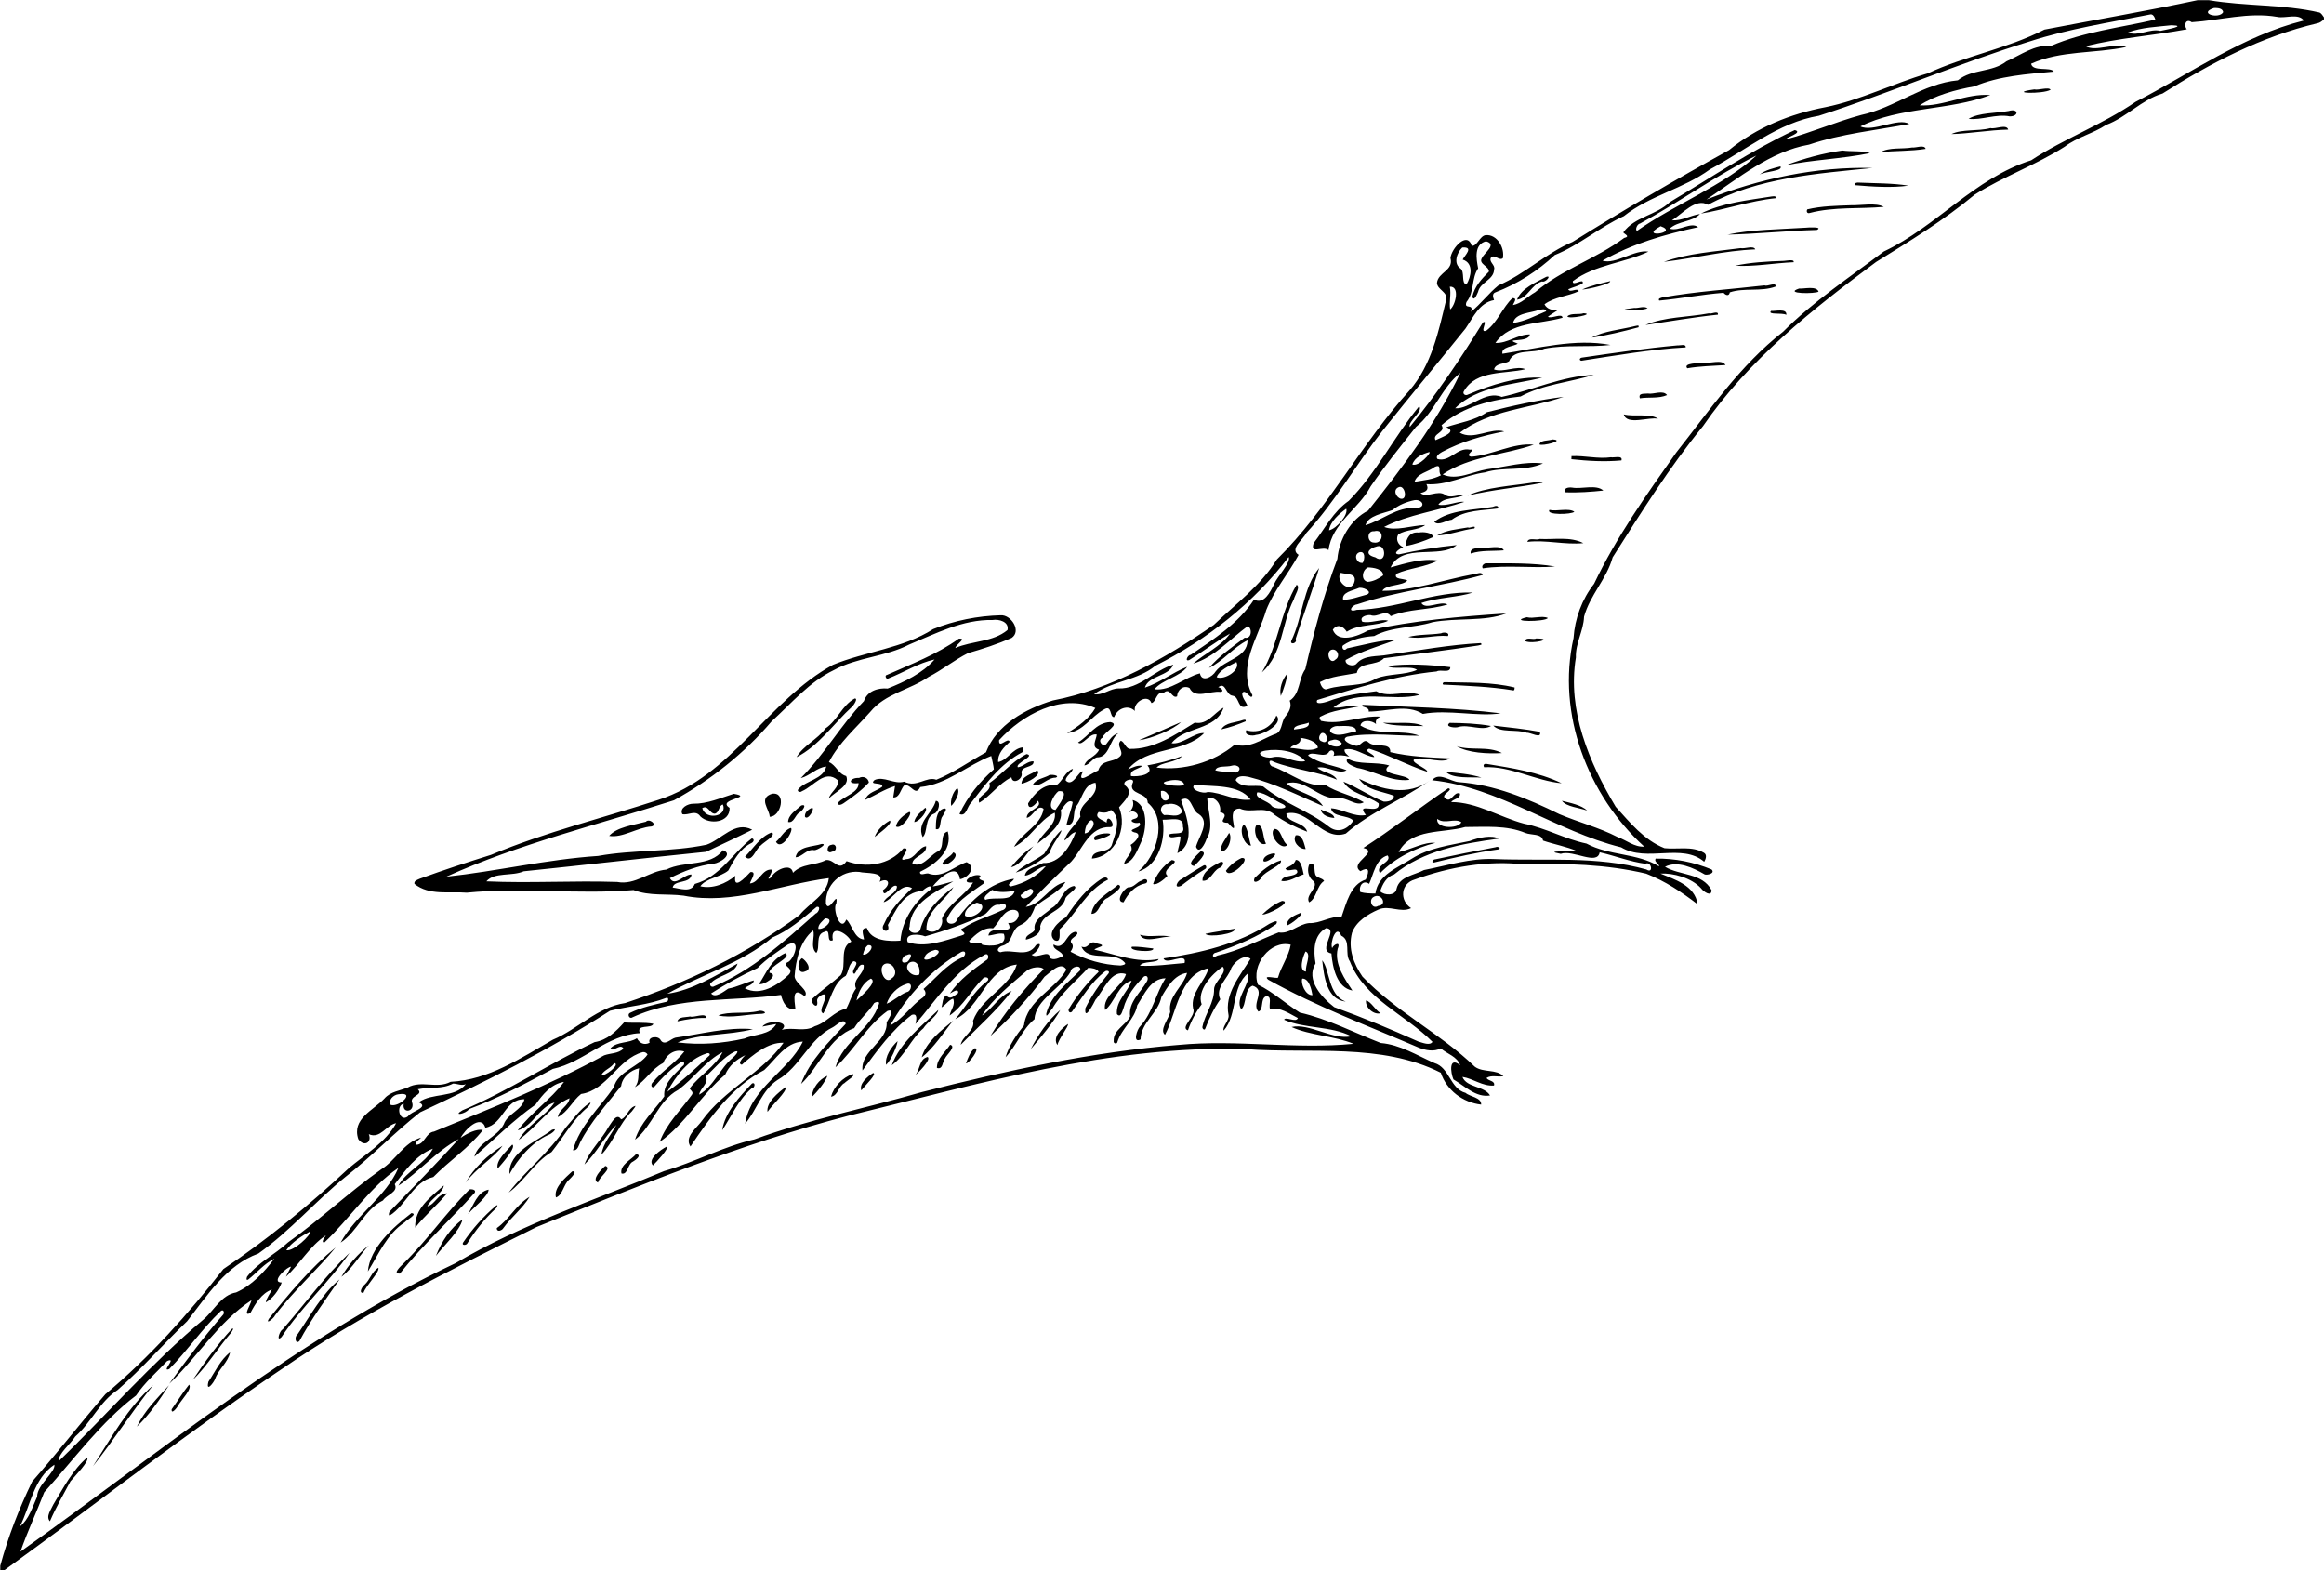
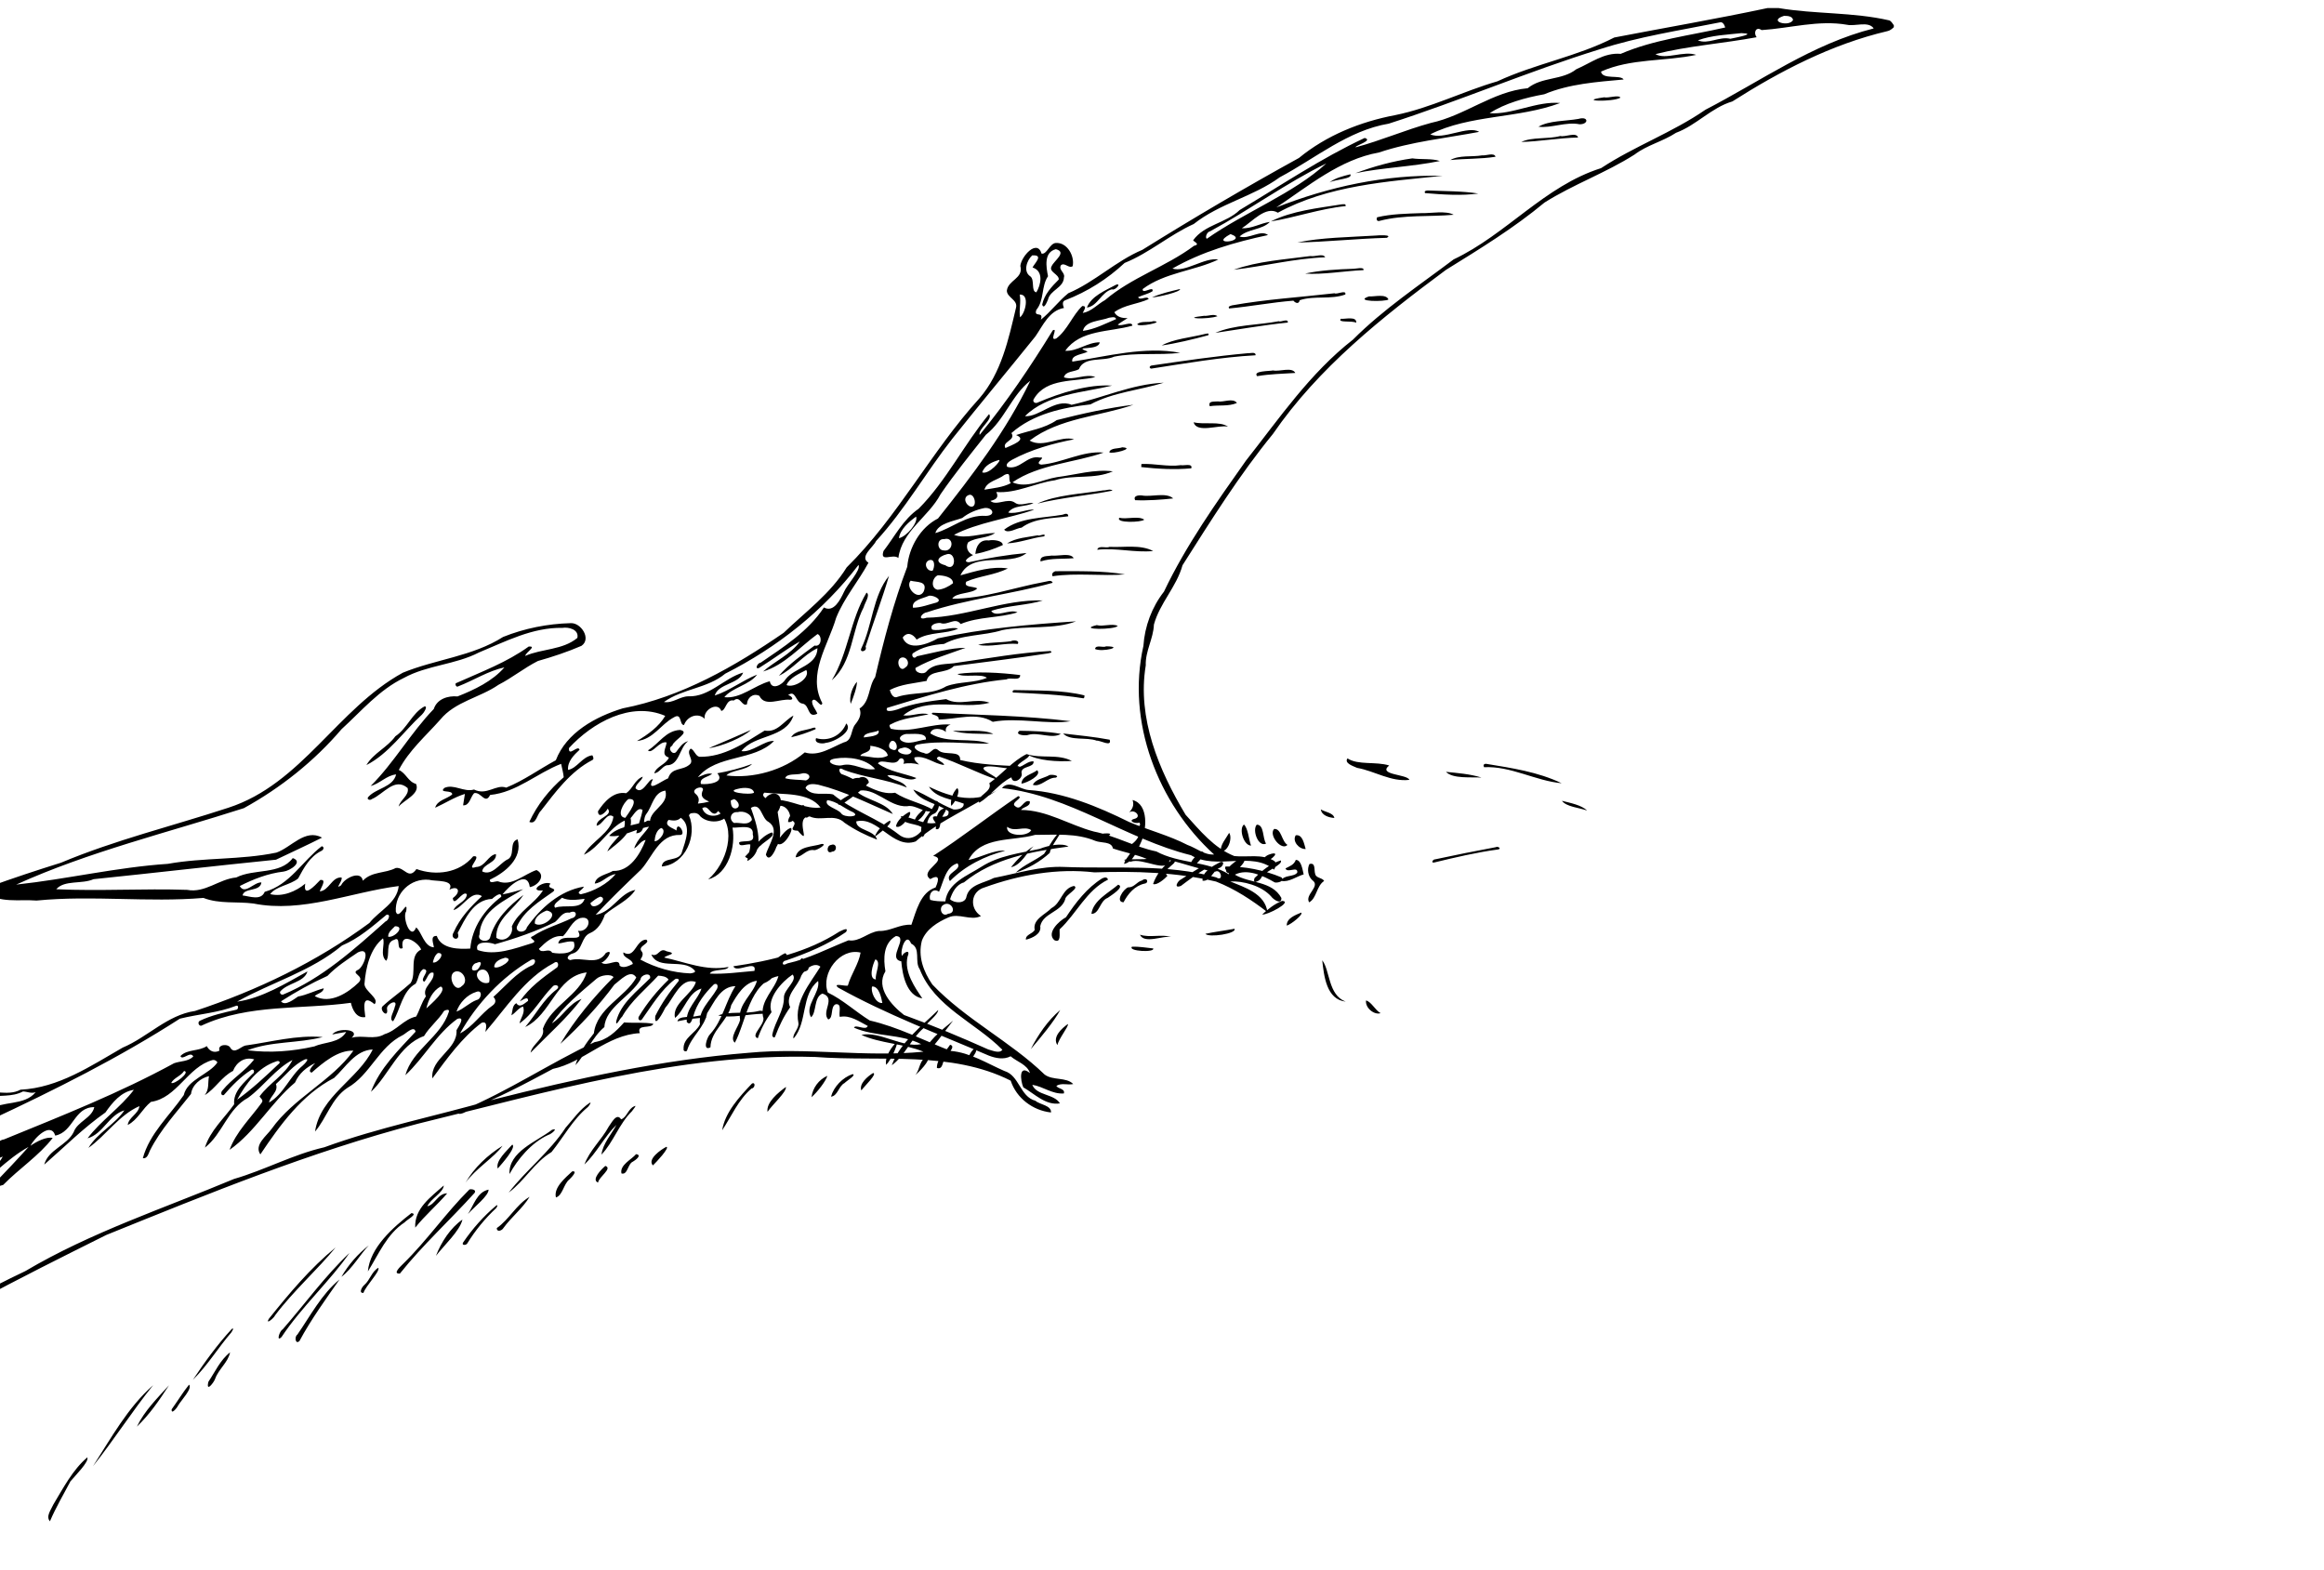
<svg xmlns="http://www.w3.org/2000/svg" id="svg2" height="1467pt" width="2171pt" version="1.1" viewBox="0 0 2171 1467">
-   <path id="path310" d="m81.58 1361.5c1.81 3.96-10.97 16.69-15.74 22.33-6.5 12.28-13.65 24.43-19.19 37.37-4.12-4.45 1.19-11.01 3.11-15.53 9.2-15.29 18.2-32.67 31.82-44.17zm76.31-67.36c-8.77 13.59-18.27 27.48-30.02 38.64 7.09-14.76 19.17-26.67 30.02-38.64zm-14.85-0.03c-19.51 24.13-36.78 51.38-56.17 75.63 16.81-26.05 32.47-54.87 56.17-75.63zm33.59-0.56c3.33 3.71-7.21 14.32-10.35 19.67-0.99 2.19-6.48 8.8-5.9 3.35 5.51-7.59 10.38-15.75 16.25-23.02zm38.29-30.15c-1.77 9.21-10.68 15.64-13.87 24.54-1.18 3.64-8.91 13.48-6.36 2.94 6.28-9.33 11.16-20.5 20.23-27.48zm1.65-21.9c2.7-1.6 0.07 2.41-0.56 3.41-12.37 14.35-22.4 31.05-35.86 44.2 10.94-16.5 22.98-33.08 36.42-47.61zm100.63-46.19c-11.49 16.41-26.82 37.56-37.45 57.47-3.83 3.75-4.86-4.09-2-5.91 12.27-17.65 22.68-37.89 39.45-51.56zm36.27-10.92c1.66 3.57-11.54 16.45-13.95 23.46-4.93 0.39-1.13-5.92 0.87-7.44 5.28-4.56 6.91-12.64 13.08-16.02zm-26.96-13.9c-17.28 25.29-45.17 50.83-63.48 78.56-5.29 5.33-1.83-5.93 0.97-7.03 20.84-23.85 39.46-49.8 62.51-71.53zm-13.02-5.05c-15.93 19.69-39.98 41.18-56.57 63.45-0.79 2.36-9.21 9.18-5.85 3.28 18.98-23.74 38.94-47.54 62.42-66.73zm31.06-1.95c-7.22 7.19-15.65 22.02-25.63 29.36 6.52-11.2 15.34-21.47 25.63-29.36zm87.46-24.13c-2.38 10.44-16.91 23.75-24.77 33.88 4.92-12.83 13.67-26.26 24.77-33.88zm-47.66-6.04c6.56 0.72-4.26 6.09-6.36 8.64-16.65 10.95-24.21 29.7-34.34 45.9 1.95-22.34 23.43-41.15 40.7-54.54zm79.1-6.96c2.34-1.41 0.73 1.12 0.18 2.18-10.45 9.72-19.65 20.95-27.14 33.12-1.01 1.85-5.67 1.97-3.84-0.93 8.63-12.68 19.2-24.66 30.8-34.37zm31.3-8.26c-6.46 10.68-17.06 18.91-24.48 29.17-1.3 2.44-6.24 4.15-6.2 0.05 11.72-8.2 18.25-21.97 30.68-29.22zm-38.33-6.73c0.12 5.76-13.2 15.96-19.29 22.8 5.41-8.16 8.49-20.61 19.29-22.8zm-17.86-0.17c2.01-0.5 6.59 0.16 4.89 3.12-22.94 25.46-48.48 48.63-69.9 75.49-7.41 0.42 1.05-7.07 3.12-9.19 22.3-21.77 39.8-47.51 61.89-69.42zm-24-3.71c-0.4 6.74-12.52 12.63-15.34 19.45 7.26-1.52 9.71-12.02 18.54-12.1-9.19 10.77-20.85 20.73-29.86 32.04-0.99-17.87 14.65-28.62 26.66-39.39zm119.98-13.17c5.69-0.76-1.03 5.96-2.66 7.54-5.38 4.24-6.27 14.98-12.55 16.82-2.32-9.29 8.86-18.4 15.21-24.36zm30.95-5.1c7.07 2.27-6.08 10.21-6.83 15.58-6.69-2.69 3.54-12.86 6.83-15.58zm28.69-10.97c6.05 0.76-0.6 5.63-2.9 6.97-4.98 2.03-4.88 12.86-10.74 11.01-1.74-7.88 9.38-12.9 13.64-17.98zm28.37-6.89c3.4 0.6-9.56 14.54-12.61 17.39-5.58-5.73 7.59-14.88 12.61-17.39zm-153.11-0.93c-7.46 10.56-25.27 21.52-34.55 34.44 8.06-14.06 20.81-25.92 34.55-34.44zm9.13-1.13c4.13 2.38-9.94 18.25-13.62 22.37-2.17-7.29 8.46-16.49 13.62-22.37zm37.13-13.84c6.51-2.15-0.79 4.24-3.5 4.79-16.1 7.37-28.65 22.86-36.25 36.55-1.06-20.93 25.37-30.23 39.75-41.34zm76.87-21.97c3.06-1.72-1.77 3.84-2.3 4.72-11.87 11.54-17.38 29.08-28.42 40.46 1.43-10.62 9.2-18.7 14-27.83-11.04 10.83-18.47 26.15-29.89 37.07 4.87-13.37 15.98-22.95 22.65-35.31 2.6-3.4 7.41-13.54 11.61-6.87 5.33-1.76 6.66-10.09 12.35-12.24zm-42.01-2.99c2.73-1.76-0.44 2.82-1.33 3.67-14.09 11.59-22.68 28.04-33.99 42.07-15.91 9.58-25.3 26.95-40.04 37.91 16.35-21.16 38.39-37.99 53.24-60.7 7.06-7.9 13.25-17.01 22.12-22.95zm183.63-15.07c0.67 4.77-12.52 16.37-17.18 23.28-1.43-8.74 9.98-18.03 17.18-23.28zm-31.69-3.2c3.64-1.56 2.72 4.6-0.43 4.63-12.36 10.55-18.7 25.91-27.44 39.09 2.57-16.67 16.1-31.31 27.87-43.72zm70.41-7.17c-1.45 4.93-9.14 14.92-14.82 20 0.94-8.63 6.89-16.57 14.82-20zm23.59-1.6c3.76 0.85-5.47 6.13-7.62 8.41-5.33 2.6-6.43 12.16-12.59 12.64 2.54-9.22 10.91-17.96 20.21-21.05zm19.1-1.01c4.38 0.45-7.84 12.02-10.98 16.24-2.24-6.15 5.65-12.98 10.98-16.24zm50.92-15.02c3.93 2.33-9.51 15.57-11.39 16.81 4.61-5.29 3.5-14.89 11.39-16.81zm44.03-8.13c5.81-0.19-6.21 15.16-8.15 14.06 1.87-5.01 3.84-10.75 8.15-14.06zm-23.02-3.24c6.24 1.42-3.42 9.45-4.72 12.72-2.56 3.05-1.85 10.79-7.58 8.94-0.21-8.7 7.97-14.87 12.3-21.66zm-49.03-3.41c-0.71 5.22-5.96 17.41-10.69 22.16-1.46-7.42 4.75-16.73 10.69-22.16zm159.11-16c0.86 2.29-8.57 13.55-9.81 19.72-5-7.49 4.04-15.69 9.81-19.72zm-414.59-1.47c9.03 0.72 18.61-0.35 27.33 1.28-1.85 5.06-16.17-0.21-12.62 8.75-30.67 1.5-52.53 27.3-81.23 33.38-25.71 13.69-51.11 27.52-78.46 37.57-2.64 4.44-15.86 6.86-6.02 1.08 42.86-17.87 81.46-43.87 123.45-63.66 11.79-1.9 19.92-9.92 27.55-18.4zm307.35-1.65c-7.59 9.22-18.68 26.38-29.34 34.24 4.01-14.43 18.42-25.21 29.34-34.24zm-245.76-3.9c3.57 1.43 15.18-4.17 15.15 1.4-9.11-0.31-18.07 1.26-26.94 3.13 1.13-4.6 8-3.63 11.79-4.53zm63.78-5.06c3.06-1.31 10.03 1.81 3.57 2.55-12.89 0.23-29.56 4.42-40.95 1.52 9.7-4.1 25.36-1.13 37.38-4.07zm282.05-0.99c-5.78 10.71-18.1 25.57-27.5 36.48 6.74-13.19 15.92-26.82 27.5-36.48zm-114.01 0.02c-0.13 4.61-10.7 11.81-13.88 17.09-11.52 9.88-17.36 25.78-29.47 34.5 7.72-21.3 27.62-36.29 43.35-51.59zm399.66-8.94c5.06 1.25 8.48 9.04 13.62 11.86-5.77 2.02-14.51-4.8-13.62-11.86zm-40.91-37.53c7.37 9.29 5.34 32.35 21.89 38.6-17.95-1.97-20.26-23.9-21.89-38.6zm-485.96-1.99c3.49 1.91 10.18 10.39 2.97 12.35-7.55 3.51-8.02-9.27-2.97-12.35zm-15.74-4.65c7.24 3.8-15.26 12.02-14.71 18.22 10.41 2.21-6.26 12.43-9.67 10.5 6.73-10.03 11.04-22.7 24.38-28.72zm323.97-6.05c6.63-0.26 13.21 0.94 19.8 1.61 2.02 4.02-23.94 2.71-19.8-1.61zm7.44-11.22c9.49 3.07 19.6-0.64 29.23 2.05-7.57-1.4-25.13 6.93-29.23-2.05zm88.32-5.53c2.56 4.54-24.35 8.55-27.16 4.71 8.63-1.89 18.2-3.01 27.16-4.71zm62.31-15.11c2.3 1.59-9.26 10.91-13.48 12.16-0.27-6.91 8.22-9.94 13.48-12.16zm-17.81-10.96c10.44 0.69-14.39 13.72-18.57 12.69 5.08-4.8 11.6-9.97 18.57-12.69zm-194.44-13.96c5.5 2.11-8.16 8.34-8.21 12.57-3.74 11.99-20.78 12.69-23.31 25.03 1.34 7.32-7.53 11.18-13.37 12.61-0.59-4.86 6.52-5.45 8.19-9.18-2.02-9.94 10-14.35 15.67-20.29 9.33-4.84 9.9-18.44 21.03-20.74zm41.26-1.15c6.54 1.89-6.35 9.91-9.83 12.34-7.35 2.64-7.59 15.14-15.14 14.89 1.64-12.55 16-19.47 24.97-27.23zm22.26-3.93c4.94-3.74 6.86 2.3 2.47 2.91-9.21 1.97-15.56 9.53-19.69 17.45-7.94-0.27-0.33-12.34 4.38-14 5.58 0.34 8.05-5.3 12.84-6.36zm-37.06-2.04c2.91-1.33 4.69-0.91 5.33 1.25-20.1 9.9-29.42 31.75-45.17 46.43-0.43 3.33 1.75 13.41-4.98 10.08-7.58-6.71 4.27-17.82 10.89-21.38 9.01-13.61 19.68-27.57 33.93-36.38zm94.66-11.99c2.37-1.25 3.39 2.31 1.38 3.31-7.9 4.72-15.26 10.23-22.55 15.76-7.47 2.95-2.86-5.04 0.16-6.1 6.93-4.4 13.86-8.93 21.01-12.97zm98.86-1.36c5.99-1.66 4.14 5.47 5.32 9.18 0.83 4.22 6.55 3.38 8.4 6.64-7.2 4.7-6.93 16.2-14 19.98-4.48-7.17 11.16-14.98 2.95-20.71-4-3.56-5.14-10.36-2.67-15.09zm-83.68-1.65c5.35-1.97 2.8 4.63-0.73 5.41-5.94 2.9-8.34 12.75-15.48 11.84-0.43-8.48 9.52-13.69 16.21-17.25zm70.89-2.16c5.07-0.3 6.3 9.01 7.38 13.49-6.76 1.96-13.81 7.56-20.86 6.09 1.67-5.94 12.26-3.35 14.92-7.9 0.53-6.3-9.43 1.09-11.05-3.78 3.88-2.02 8.04-3.36 9.61-7.9zm-13.98 0.44c2.48 3.99-14.98 10.18-18.02 15.75-1.31 3.66-9.01 7.11-6.45 0.65 6.86-6.78 14.91-13.58 24.47-16.4zm-101.85-0.35c10.22 1.51-11 8.18-4.04 14.79-2.29 2.59-10.06 9.25-13.41 7.58 2.95-8.82 9.38-17.02 17.45-22.37zm65.1-1.88c10.94-1.17-11.29 21.05-14.5 11.89 3.52-4.93 8.94-9.25 14.5-11.89zm28.01-3.98c10.4-2.57-5.32 10.38-7.61 6.62 0.02-3.79 4.41-5.81 7.61-6.62zm-297.24-1.3c7.74 2.48-6.31 14.3-10.27 10.92 1.15-4.67 7.74-6.53 10.27-10.92zm231.08-0.94c8.55 0.1-3.52 11.04-6.07 13.68-8.21-1.24 3.02-10.47 6.07-13.68zm275.65-3.9c2.11-1.21 5.86 1.49 2.2 2.11-20.15 2.73-39.85 7.4-59.57 12.16-3.37 0.82-1.39-3.08 0.92-2.95 18.76-4.05 37.59-7.8 56.45-11.32zm-431.77-0.9c-5.09 4.28-11.6 17.97-21.05 19.59 5.4-6.72 13.11-14.64 21.05-19.59zm-189-1.22c5.34-2.19 6.15 6.09 0.87 6.27-5.3 2.94-5.56-5.81-0.87-6.27zm-8.88-0.91c6.18-0.31-4.41 6-6.82 5.82-7.26-1.44-11.19 6.4-17.54 6.64 1.99-10.59 16.18-9.7 24.36-12.46zm442.85-8.1c6.5-1.06 7.83 8.17 9.28 12.84-6.08 0.36-12.81-7.27-9.28-12.84zm-62.21-2.25c3.34 4.47-0.74 17.81-7.85 17.41-0.47-6.47 4.85-11.94 7.85-17.41zm-115.77 0.51c13.47-0.58-6.02 6.17-9.47 6.39-4.28-4.36 6.45-6.3 9.47-6.39zm-311.34-0.95c4.2 3-7.62 8.9-10.48 12.25-4.51 2.56-8.24 17.11-14.62 10.36 7.62-7.39 14.32-19.03 25.1-22.61zm270.3-2.03c0.94 2.37-9.7 14.21-10.74 21.16-8.95 8.18-20.22 14.69-31.82 18.42 7.64-7.31 18.12-11.09 26.53-17.54 5.03-7.46 9.26-16.07 16.03-22.04zm198.81-1.17c6.87-0.68 6.95 11.58 12.5 14.88-5.58 5.93-17.85-9.18-12.5-14.88zm-451.9-0.9c4.75-0.5-8.05 22.57-13.42 12.84 4.64-4.01 7.61-10.46 13.42-12.84zm435.7-3.11c7.1-0.08 5.26 12.62 8.71 17.66-7.3 3.62-13.21-12.64-8.71-17.66zm-11.96-0.14c3.89 3.53 4.48 13.93 6.61 19.69-6.95-0.12-11.62-15.77-6.61-19.69zm-558.73-2.62c3.16-3.63 11.29 2.98 5.29 4.4-13.35 0.89-27.07 10.97-39.56 8.82 7.14-8.27 22.67-10.09 34.27-13.22zm227.92-1.08c3.53 2.47-10.91 12.55-14.18 15.27 2.23-6.42 8.28-11.96 14.18-15.27zm18.08-8.06c4.52-0.2-7.44 17.14-12.36 13.5 1-5.73 7.26-10.72 12.36-13.5zm384.53-2.38c3.68 2.41 11.82 3.16 12.65 7.99-4.95-0.3-11.84-2.3-12.65-7.99zm-352.47-0.71c5.1-1.09-0.08 5.14-1.01 7.27-2.9 3.37-0.66 13.52-6.16 11.8 0.12-6.38-0.23-16.72 7.17-19.07zm-17.01-0.81c3.36 1.57-5.14 13.01-10.33 13.32 0.81-5.46 6.47-9.75 10.33-13.32zm-105.88 0.06c3.36-0.26-3.66 12.37-6.53 8.34-0.52-4.02 3.2-7 6.53-8.34zm-10.01-2.18c6.2-1.9 0.83 5.49-1.71 6.52-4.07 2.33-5.01 10.07-10.58 8.87 0.15-6.73 7.65-11.2 12.29-15.39zm710.6-4.4c7.8 1.99 18.29 3.97 23.46 9.1-7.36-2.7-19.28-3.43-23.46-9.1zm-584.89 0.06c5.23 0.08 2.65 10.49-1.46 11.9-9.33 3.33-5.75 17.8-10.83 21.96-6.08-14.06 9.08-21.82 12.29-33.86zm183.82-0.78c15.2 3.98 13.35 27.98 7.76 39.74-3.51 7.38-6.93 18.08-15.69 19.96 0.98-6.36 9.99-10.74 6.06-17.75 3.76-2.13 12.29-10.58 3.36-11.79-8.44-3.09 9.25-3.65 4.78-9.13-3.57 1.71-11.25-1.77-4.53-3.46 7.42-1.8-0.05-9.73-4.99-5.92 3.12-3.47 4.91-6.67 3.25-11.65zm-336.66-5.9c13.63-1.83 8.3 21.7-2.34 21.53-0.01-6.85-11.16-17.34 2.34-21.53zm-35.83 0.09c19.79 3.48-16.72 4.96-4 13.11 0.72 13.77-18.84 16.24-27.24 8.01-4.53-6.59-11.17-0.73-16.87-2.12-2.99-5.8 5.43-9.84 10.23-9.73 13.14 0.15 25.55-5.45 37.88-9.27m-10.25 9.99c-4.15 1.03-3.15 7.58-7.55 8.56-5.01 0.02-6.12-8.66-11.71-5.11 3.43 11.76 24.05 7.58 19.26-3.45zm219-15.35c3.21 3.55-1.96 13.27-5.67 16.64-1.1-4.45 1.2-12.7 5.67-16.64zm-91.73-9.51c3.86-2.16 8.69 0.1 9.13 4.36-6.89 7.46-15.26 13.59-23.62 19.34-1.65 1.3-6.25 2.95-4.94-0.78 5.61-5.97 19.52-9.29 18.89-18.05-11.1 1.39-8.15-5.24 0.54-4.87zm177.04-2.21c0.97-1.56 11.65-0.12 6.61 1.99-7.79-0.23-13.84 9.11-21.35 6.71 2.52-5.32 9.84-6.13 14.74-8.7zm371.18-3.44c11.14 1.15 22.45 1.97 33.21 5.34-9.86-0.63-26.76 1.36-33.21-5.34zm-381.9-1.52c4.84 4.48-9.28 11.77-14.64 12.57 0.11-7.25 9.99-8.83 14.64-12.57zm419.35-5.99c23.84 3.91 48.62 7.56 70.61 18.15-24.26-2.19-47.35-16.18-72.47-14.99-1-1.88-0.3-3.15 1.86-3.16zm-129.43-5.05c9.88 6.51 26.46 2.69 38.96 6.61-11.26 9 16.9 8.04 18.82 13.43-17.1 2.07-32.37-8.24-48.79-11.19-3.51-1.59-12.34-4.32-8.99-8.85zm-299.8-4.02c8.96 1.56-11.07 8.61-8.16 12.3 5.33-0.65 9.16-6.06 14.71-5.48 0.63 6.16-11.78 3.93-11.27 10.68 1.95 5.41-8.33 11.74-9.44 4.2-11.68 5.68-19.44 17.46-30 23.74-3.3-6.74 12.82-9.99 9.36-18.25 11.86-8.41 21.61-20.62 34.8-27.19zm401.81-7.37c13.78 4.48 29.19-0.5 42.28 6.4-13.03 0.88-31.98-0.13-42.28-6.4zm34.14-19.26c14.51 1.75 29.11 3.09 43.49 5.81 2.34 7.23-9.01 0.42-12.05 0.93-9.69-3.64-24.76 0.46-31.44-6.74zm-40.71-2.53c12.89 0.17 25.89 0.57 38.6 2.91-8.17 5.02-20.72-1.81-30.23 0.87-2.48 1.18-13.68 0.17-8.37-3.78zm-62.29-0.19c11.64 1.12 28.05-1.72 37.81 3.19-10.19-0.28-29.72 0.3-37.81-3.19zm-188.7-0.54c-6.64 6.62-27.42 15.57-39.22 16.93 13.13-5.47 26.25-11.19 39.22-16.93zm-66.11-0.05c10.23 2.06-6.07 9.36-7.33 14.69-5.14 2.45 0.68 9.6 3.76 5.75 3.07-3.97 5.87-8.68 11.13-9.97-8.47 6.23-8.05 22.72-20.19 22.55-4.43 1.44-6.62 6.95-11.55 7.5 2.1-6.69 11.14-8.27 13.74-14.71-7.68-2.47-2.67-8.81-2.13-14.13-6.97-1.71-13.51 11.41-17.45 7.4 10.5-6.37 16.51-18.4 30.02-19.08zm124.05-1.9c1.28-0.31 2.93-0.76 2.45 1.24-7.35 3.08-14.93 5.78-22.72 7.5 3.8-6.61 13.56-6.18 20.27-8.74zm31.18-4.19c6.97 6.96-10.71 17.4-19.05 18.13-2.87 1.22-11.34 0.7-9.11-4.38 11.6 3.47 23.73-2.42 28.16-13.75zm80.83-10c41.28 2.07 86.02 2.63 128.76 7.94-21.25 3.41-49.23-3.86-72.73 0.57-15.12-9.53-34.08-2.16-50.63-2.18 1.16-5.02-9.48-4-5.4-6.33zm-474.87-5.86c3.85-0.54-1.21 6.74-2.33 7.61-17.11 15.64-30.94 36.47-51.89 47.18 6.55-11.19 19.55-16.45 27.07-26.93 11-7.27 15.57-21.62 27.15-27.86zm551.06-15.28c21.89 0.54 44.11-0.3 65.5 4.94-0.02 1.46 0.03 3.3-1.98 2.58-21.05-3.38-42.26-4.17-63.52-5.2-2.5 0.45-1.9-2.3 0-2.32zm-147.07-7.74c0.23 4.5-3.22 14.43-5.81 20.64-1.65-6.79 1.42-15.5 5.81-20.64zm232.84-33.15c17.68 0.22-3.72 5.71-10.39 2.49 0.65-4.38 7.65-0.87 10.39-2.49zm-88.88-4.79c1.51-1.07 8.38-1.27 6.36 2.54-12.27-1.15-25.36 3.34-37.05 0.86 9.61-2.54 20.57-1.9 30.69-3.4zm80.06-15.02c6.12 1.65 14.08-1.82 19.6 0.72-2.15 3.72-38.73 3.85-19.6-0.72zm-215.04-30.35c3.82 2.16-1.71 9.65-2.65 13.67-11.47 22.03-10.04 50.77-29.79 68.23 15.35-25.43 17.31-56.81 32.44-81.9zm21.01-15.67c-5.87 20.06-14.95 44.3-21.89 66.12 1.96 4.41-5.7 6.07-4.08 1.82 10.57-21.74 10.73-49.18 25.97-67.94zm155.27-4.34c21.42 0 44.77-0.56 65.11 2.98-20.12 1.8-45.79-1.65-67.55 1.72-1.26-2.25 0.38-3.88 2.44-4.7zm-3.18-14.61c6.06 0.66 17.63-2.89 20.43 2.46-10.37 0.92-20.81-0.3-30.96 3.02-0.89-5.8 6.62-4.75 10.53-5.48zm53.98-8.15c13.17 0.74 28.71-2.44 40.72 3.91-17.36 1.7-34.8-3.23-52.26-1.2 1.1-4.51 8.31-1.1 11.54-2.71zm-112.89-5.97c3.72-0.91 13.18-0.09 13.1 4.31-8.2 3.69-16.75 6.69-25.62 8.27 0.62-7.12 4.11-13.65 12.52-12.58zm46.06-4.86c-0.07 1.48 8.1-2.78 5.75 1.01-11.76 1.43-22.66 6.03-34.72 6.59 8.55-5.33 19.27-5.75 28.97-7.6zm75.9-16.32c6.84 1.66 17.99-2.06 23.28 1.75-2.53 2.61-26.99 3.32-23.28-1.75zm-53.09-2.86c3.64-1.51 5.43-1.02 5.38 1.47-14.78 2.07-31 1.34-43.6 10.61-4.51 0.24-12.7 6.15-16.27 1.86 15.09-11.49 36.54-10.75 54.49-13.94zm74.23-18c8.74 1.67 22.61-3.26 29.19 2.78-10.64 1.15-23.89 2.16-35.5 1.63-2.21-4.06 3.11-4.84 6.31-4.41zm-36-4.77c2.41 0.26 6.27-1.83 8.55 0.25-23.32 4.64-47.18 6.36-70.25 12.13 17.04-8.11 41.49-9.13 61.7-12.38zm35.48-24.61c12.36-0.62 24.52 2.81 36.92 1.07 1.93 0.76 11.35-2.18 9.69 2.95-15.61 1.45-31.19 0.55-46.73-1.15 0.03-0.72 0.09-2.15 0.12-2.87zm-17.84-15.61c13.07 0.85-10.14 6.74-12.14 4.61 1.12-4.28 8.31-3.14 12.14-4.61zm66.67-23.38c9.81 2.46 24.52-1.28 32.08 4.1-8.41-2.04-29.26 6.54-32.08-4.1zm22.58-19.49c5.31 1 14.14-3.6 17.84 1.47-7.89 3.44-17.04 1.68-25.39 3.02-1.72-5.23 3.97-4.07 7.55-4.49zm51.57-28.94c6.14 1.33 17.67-3.53 20.83 2.34-11.87 0.77-23.87 0.99-35.68 3.01-4.29-5.04 11.08-4.57 14.85-5.35zm-23.78-16.08c2.28 0.25 7.76-1.73 7.47 1.91-32.6 1.8-65.26 7.53-97.49 12.47-2.46-0.53-1.44-2.77 0.65-2.93 29.71-4.34 59.45-8.75 89.37-11.45zm-39.84-17.99c1.39-0.16 4.25-1.43 3.17 1.17-14.04 3.81-31.06 7.85-43.57 9.59 10.87-6.09 27.23-7.44 40.4-10.76zm69.12-11.92c1.43 1.26 8.92-3.07 8.29 1.26-22.33 2.27-47.55 6.71-67.7 9.63 17.73-7.71 39.85-7.16 59.41-10.89zm-117.14-0.07c11.49 0.74-14.98 6.08-15.18 2.8 3.83-3.26 10.32-1.18 15.18-2.8zm175.04-2.21c3.52 0.54 14.99-2.77 14.29 3.73-3.92-2.32-17.88 0.37-14.29-3.73zm-127.86-2.76c3.86 0.46 9.17-2.22 12.55 0.35-8.45 3.24-35.94 2.22-12.55-0.35zm154.05-18.11c5.12 0.39 15.85-2.73 18.24 2.83-2.65 2.24-33.25 2.17-18.24-2.83zm-32.14-2.96c2.07 1.47 11.25-3.69 10.08 1.16-13.72 5-28.93 0.81-42.62 5.34-0.76 3.92-3.95 2.74-5.9 0.42-19.98 1.55-39.95 5.43-60.04 7.29-1.33-2.1 1.35-2.36 2.77-2.91 31.66-5.7 63.79-7.57 95.71-11.3zm-144.38-3.94c1.36 2.4-20.11 7.61-26.15 7.82 8.05-3.61 17.4-5.72 26.15-7.82zm-59.7-4.03c5.67-1.81-1.13 5.89-3.81 4.26-9.98 2.58-13.42 15.87-23.44 17.06 4.06-10.73 17.46-16.02 27.25-21.32zm221.97-14.9c1.39 0.09 10.09-2.1 9.18 1.25-17.79 0.75-37.92 4.42-54.53 3.25 13.03-2.97 30.63-4.09 45.35-4.5zm-40.37-11.91c4.23 0.89 11.93-2.8 13.73 1.16-28.78 1.14-56.99 8.34-85.4 11.65 22.74-8.12 47.63-9.55 71.67-12.81zm61.25-19.15c1.32-0.22 16.26-1.03 10.03 2.13-27.55 0.74-57.59 3.9-83.42 4.37 21.54-4.7 49.22-4.97 73.39-6.5zm42.2-20.92c9.09 0.26 22.96-2.61 30.32 1.51-21.92 2.05-46.59-0.21-69.07 5.67-2.45 0.88-3.53-1.3-2.41-3.32 13.45-3.18 27.39-3.36 41.16-3.86zm-74.31-8.22c1.52-0.02 4.09-0.83 3.73 1.64-23.4 2.28-48.29 10.94-69.94 14.34 20.19-10.08 43.87-12.37 66.21-15.98zm80.35-12.97c15.62 0.71 32.61 0.49 47.28 2.87-15.18 2.16-33.38 1.01-49.72-0.41-1.07-2.04 0.84-2.29 2.44-2.46zm-72.27-15.12c2.67 4.39-14.05 4.62-19.55 7.66 5.57-4.32 12.81-5.94 19.55-7.66zm57.91-14.85c8.15 1.19 18.67-0.04 25.72 2.46-26.09 5.37-54.15 6.18-78.89 11.4 17.17-6.38 34.99-11.34 53.17-13.86zm65.27-2.84c3.25 0.54 11.33-2.96 12.47 1.31-13.96 2.25-28.21 1.62-42.24 3.09 8.42-4.85 20.05-2.68 29.77-4.4zm73.04-18.08c4.36 1.29 15.01-4.1 16.54 1.43-17.51 0.31-36.97 3.84-53.05 4.14 10.06-4.83 24.77-2.39 36.51-5.57zm16.9-15.96c9.55-2.8 9.75 5.07 1.1 5.02-12.68-2.59-26.91 3.88-38.46 2.26 9.99-5.84 25.14-5.11 37.36-7.28zm24.02-20.18c3.8 1 13.54-2.63 15.23 0.33-7.1 4.3-41.67 3.32-15.23-0.33zm152.2-83.37h10.8c34.08 5.78 69.43 3.7 103.34 11.51 2 0.8 3.01 2.93 4.26 4.56v1.78c-1.74 1.66-3.66 3.26-6.07 3.72-52.03 12.25-100.01 37.17-144.76 65.65-19.69 5.84-33.53 22.21-52.64 29.31-12.3 8.12-27.05 11.4-38.73 20.33-26.88 17.11-57.11 27.81-84.09 44.81-28.61 23.82-60.51 43.35-92.1 62.92-59.66 44.23-119.22 91.5-161.69 153.34-31.5 38.51-57.81 80.72-84.42 122.61-5.54 20.16-21.24 35.33-26.71 55.42-0.49 13.26-8.1 24.68-7.62 38.11-8.17 49.49 12.28 97.88 37.19 139.51 13.4 14.72 26.51 31.11 45.6 38.65 12.11 1.25 25.48-2.28 36.65 4.17 3.39 1.76 1.96 5.97 0.43 8.53-20.67-17.84-53.77 0.92-77.6-13.5-61.06-15.11-113.44-56.05-176.59-62.7 6.56-8.08 16.86 1.21 24.86 1.77 32.99 2.31 64.46 15.32 93.92 29.88 18.02 7.65 37.09 12.45 54.53 21.46 8.3 2.89 15.58 9.5 24.85 8.91-52.75-47.95-81.96-124.08-66.04-194.84 1.2-18.31 7.9-36.27 19.21-50.73 20.65-43.39 48.83-83.12 76.59-122.39 31.15-39.49 59.82-81.72 99.97-113.05 28.42-28.49 62.08-50.82 94.05-74.94 49.2-23.27 84.96-68.58 137.71-85.25 31.25-20.56 66.74-33.32 97.5-54.57 51.66-26.68 100.06-61.64 157.19-75.95-4.9-7.14-17.49-1.78-24.79-3.41-26.8-4.69-53.48 3.26-79.95 4.96-5.31-3.77-7.87 2.63-4.59 6.66-31.13 5.79-65.01 8.25-94.55 15.79 9.69 5.59 26.31-3.48 38.06 0.71-29.31 6.25-61.14 3.12-88.93 15.62 1.31 7.83 18.22 2.62 21.15 7.37-25.03 2.3-50.71 3.99-74.18 13.8-17.5 3.13-37 8.49-51.02 17.71 21.29 1.51 43.73-11.48 65.93-9.56-38.86 14.62-84.64 10.8-121.35 29.26 11.75 5.7 35.5-8.65 45.61-2.27-30.23 5.73-63.65 9.15-93.65 19.28-36.25 6.37-66.07 31.5-95.76 51.28 49.36-19.43 101.9-30.79 155.1-29.5-52.11 5.38-106.77 8.94-153.68 34.44-11.23-6.83-23.99 8.45-33.68 14.51 9.17 0.61 17.28-4.68 26.19-5.91-7.14 7.54-20.35 6.36-28.29 13.64 8.59 2.97 19.76-6.77 26.57-1.36-30.85 6.6-61.8 15.52-89.31 31.3 12 3.9 29.98-10.68 42.84-8.43-21.65 10.43-50.14 12.16-70.59 27.56-0.76 5.54 10.44-3.6 9.2 2.01-4.14 2.64-9.09 3.54-13.5 5.58 1.78 3.8 8.38-1.96 9.87 1.79-10.41 4.83-22.6 5.24-32.07 12.24 2.31 4.68 7.67 5.72 12.41 5.52-3.07 2.07-6.32 3.85-9.22 6.13 3.3 2.23 13.38-3.86 13.67 0.94-21.1 6.13-48.71 3.56-62.71 23.49 11.19 0.67 20.73-7.99 32.16-7.93-0.88 8.55-26.51 2.83-11.24 8.65-3.64 2.61-15.86 2.83-14.34 9.41 32.32-4.94 68-14.59 100.86-8.22-20.45 2.4-41.45-0.49-61.69 3.54-10.68 4.84-28.2-0.52-33.01 11.72-4.24 2.62-12.6 1.65-13.99 7.63 9.2 3.2 20.76-3.94 29.33-0.22-19.47 4.67-45.58 0.53-57.31 20.2-1.96 2.62 1.06 4.99 3.59 3.5 21.57-9.22 47.38-17.17 69.36-15.75-26.35 6.45-60.68 7.78-81.34 28.55 13.44 1.01 28.36-16.98 43.49-10.62 28.82-6.31 56.19-19.32 86.11-20.65-21.66 6.86-47.63 8.94-68.45 20.26-26.14 2.94-53.56 8.94-73.84 26.8 4.52 6.88-9.18 7.83-5.59 13.99 5.22-2.6 21.26-7.82 9.94-12.12 12.74-4.42 26.57-6.06 38-13.99 23.22-5.97 49.87-11.79 71.65-14.34-31.56 10.93-69.23 12.28-96.98 33.47 12.91 7.49 28.85-5.03 41.57-1.18-20.03 3.84-40 9.48-58.06 19.15-2 1.22-6.69 3.9-4.28 6.64 11.71 3.15 18.16-11.22 30.2-8.75 7.26-0.78-6.18 5.3 1.51 6.6 19.18-1.51 38.99-13.21 58.17-11.25-25.64 9.17-60.51 10.83-85.1 27.77 13.35 6.07 27.99-2.66 41.53-4.83 17.29-2.17 34.8-7.6 52.21-5.42-17.57 7.81-36.4 2.71-54.25 8.36-18.47 2.55-35.82 12.44-54.62 10.96 2.7 5.39-0.55 7.13-5.54 8.31 5.82 5.13 16.13-3.35 22.97 1.7 5.04 3.72 11.62-0.55 17.32 0.3-7.27 3.87-18.57 1.53-23.6 8.88 7.61 1.8 19.13-3.79 24.09-2.56-23.63 8.08-52.75 11.91-74.74 23.37 10.66 4.21 25.67-1.42 38.36-1.77-7.3 5.31-17.61 3.81-25.2 8.8-2.64 4.59-0.07 9.97 4.64 11.84-2.73 1.21-10.89 6.25-3.96 6.75 17.78-3.98 35.74-6.93 53.91-8.65-15.65 13.28-50.79-2.55-61.76 20.88 14.31-3.93 29.28-8.72 44.25-6.45-12.13 6.29-26.42 6.88-38.75 12.33-3.05 5.67 6.84 4.18 10.21 6.31-4.48 5.26-20.13 3.55-23.37 9.65 29.32 0.02 57.21-10.41 85.83-15.65 2.51-0.18 6.83-2.58 8.01 0.78-38.96 10.8-79.3 14.86-117.58 27.58-4.77 0.48-9.52 8.05-0.18 5.06 36.62-0.69 72.39-17.31 108.43-16.16-13.36 4.46-32.76 4.57-48.08 9.76 4.12 6.92 17.44-2.3 24.5 1.38-17.18 5.41-36.19 3.82-53.05 10.9-5.18-6.98-12.18 1.83-18.99-0.98-3.52-0.26-10.67 1.53-7.63 6.18 7.62 1.89 18.43-3.09 24.14-0.89-10.56 5.24-27.12 2.67-38.66 10.23-3.26-5.2-8.81-7.83-13.04-1.84 4.97 13.04 23.57 6.06 32.88 0.68 42.36-9.27 85.79-13.07 129.04-15.89-19.93 7.83-46.63 3.81-68.81 8.17-17.86 5.62-37.7 3.84-54.46 12.93-10.24 0.68-20.63 2.85-29.18 8.79-1.5 1.58 0.42 6.4 3.91 2.71 14.64-2.99 32.4-8.15 45.34-7.82-15.13 5.54-32.09 10.45-46.69 18.68-1.07 4.58 7.55 6.9 10.34 3.25 7.15-8.15 19.41-6.21 29.02-8.12 28.82-4.04 57.66-9.39 86.71-10.9 2.47 1.73-0.96 1.78-2.29 2.24-29.24 4.55-58.8 7.99-88.01 11.88-7.36 7.75-23.04 2.84-25.44 13.83-11.58 2.32-23.75 2.91-34.42 8.52 0.98 3.26 3.22 8.31 7.44 6.3 14.72-4.68 31.71-1.51 45.29-9.76 12.1-4.66 26.42-2.92 38.03-7.96-5.63-4.35-22.06 0.16-27.56-3.58 18-2.54 39.43-1.34 58.62 1.01 0.2 6.07-9.35 1.76-12.73 4.04-38.27 3.76-75 15.49-111.55 26.63-2.45 4.93 6.63 2.38 9.58 1.47 14.61-5.79 30.07-7.65 45.55-9.66 12.64 6.92 27.24-1.71 40.62 3.41-25.87 6.8-58.14-6.53-80.66 11.77 7.81 1.16 16.18-3.32 23.59-0.94-11.79 2.64-24.47 3.43-35.28 9.3-2.29 0.71-0.67 2.84 0.09 4.17 18.73 4.33 37.62-5.33 55.87-3.94-3.36 1.08-5.33 3.31-4.41 6.94-3.73-3.53-13.52-4.6-14.58 1.36 16.36 10.1 38.24 3.3 54.98 9.46-20.34 0.45-45.61-3.35-67.59 1.03-6.14 2.91 3.32 7.4 6.5 7.68 6.04 3.76 8.31-7.44 13.69-2.4 5.77 5.39 20.85-0.83 20.27 9.05 18.02 4.28 36.99 4.96 55.57 5.87-6.34 5.13-21.21-1.03-30.93 0.23-10.53 1.87 11.3 9.44 9.72 12.18-18.29-5.98-35.74-15.62-54.08-21.5-6.38 2.42 4.82 4.74 4.68 7.89-9.58-1.13-17.88-9.44-27.67-7.1-0.48 3.05 2.53 4.72 4.32 6.67-4.77-1.4-9.85-1.61-14.72-0.73 2.07-3.09-0.78-6.89-3.85-4.23-3.67 7.65-16.56-1.42-19.87 3.91 10.48 7.74 24.07 9.1 35.98 13.64-6.61 4.64-18.66-4.4-27.21-2.36 5.14 5.14 14.37 4.53 18.26 11.24-18.96-7.87-39.89-9.26-58.99-16.58-6.26-3.99-4.2 4.13-0.92 4.38 16.24 5.81 32.9 19.98 48.88 17.07 11.15 7.38 24.73 9.4 36.1 16.26-7.33 4.61-16.09-5.54-24.8-3.66-17.16 1.14-30.53-19.25-47.46-13.92 9.81 8.71 27.39 9.94 34.13 21.2-22.82-9.86-45.36-21.34-69.7-27.39-3.71-0.67-10.32-1.63-11.89 3.14 6.22 8.34 17 3.88 25.7 5.93 18.31 15.2 42.2 22.46 61.14 37.26 8.45 6.89 17.57 2.95 23.08-5.36-5.09-5.72-19.53-2.75-20.81-11.58 11.02 0.7 21.27 8.46 32.55 6.32-10.43-13.31 13.54 0.88 11.92-10.86-10.13-7.58-26.54-8.91-32.93-20.34 12.93 5.27 24.53 13.44 37.54 18.61 3.35 0.39 10.19-0.75 9.52-5.48-10.77-4.21-25.74-4.94-32.45-15.82 21.16 10.35 45.67 16.85 66.34 1.48-24.83 17.71-55.4 29.14-78.69 49.7-21.47 7.69-35.17-23.92-55.53-18.71-0.16 8.57 16.84 7.76 19.45 17-10.69-4.02-20.96-9.19-30.35-15.7-9.36-9.07-22.14-1.05-32.48-5.91-15.67-0.44 2.83 29.81-11.19 13.29-12.54-0.28 4.25-7.11-7.45-10.09 1.84-6.87-5-15.72-11.88-12.45 0.46 12.07 6.68 26.13-0.84 37.97-1 3.41-6.65 14.81-9.68 6.94 2.42-9.35 13.79-23.22 2.43-30.62-6.7-3.16-6.74-18.87-16.45-13.06 5.16 14.56 14.61 40.38-3.35 49.67 0.63-5.23 2.88-10.21 2.85-15.52-3.55-0.77-11.24 3.24-10.37-2.06 4.47-2.08 15.3 1.47 12.65-7.32 1.16-10.09-12.58-5.88-18.92-6.36 3.08 17.39-3.66 43.28-22.69 48.35 17.08-14.4 27.75-48.19 8.77-64.2-0.07-9.87-18.08-7.46-14.3-17.89 3.85-6.87-11.17-3.06-6.75 1.82 8.57 6.63-1.01 14.59-5.75 20.36 8.2 18.99-3.42 46.09-25.36 47.88 0.8-9.74 16.83-3.66 19-14.03 3.11-9.84 9.02-23.97-1.2-31.45-3.35 3.34-7.35 2.66-11.47 1.97-4.9 5.58 4.52 7.64 7.42 9.95 0.28-10.53 9.82 4.1 3.46 4.12-19.54-0.85-25.68 20.26-36.5 32.25-14.29 13.74-29.35 28.17-42.47 42.3 15.4-2.34 22.14-20.25 37.07-23.26-6.21 9.95-19.6 15.32-28.48 23.19-2.52 7.16-6.46 14.04-13.78 17.17-8.59 3.5-6.81 16.25-16 19.02-3.29 0.57-7.78 4.63-2.56 6.25 11.33-3.48 25.49 5.8 33.31-6.7 8.4-4.61 0 8.5-4.19 8.91 4.9 4.75 16.97-5.62 17.02 3.05 3.66 2.76 8.68 0.1 12.34-1.67-0.84-5.05-9.59-5.48-8.84-10.8 10.92 6.54 11.45-11.75 21.35-11.95 4.61 3.37-8.29 5.99-4.49 10.72 2.38 2.63 0.63 5.46-0.95 7.96 14.11 7.6 30.45 12.28 46.56 12.88 1.56-0.16 6.27-0.89 3.83-2.98-10.33-11.49-33.62 0.43-40.21-14.7 6.97 2.98 7.31-7.04 14.25-2.99 11.68 2.33-0.41 3.49-2.16 5.87 19.53 4.14 39.21 12.91 60.05 8.77-1.41 4.12-14.99 1.45-17.49 6.24 13.84 0.63 28.05-1.38 41.72-2.54 2.59-11.11-17.37 2.71-19.65-4.33 34.37-5.03 69.32-13.17 98.89-32.32 2.32-0.98 9.09-4.9 6.39 0.26-17.21 11.93-36.7 19.96-56.41 26.73-3.45 0.26-4.48 6.18 1.58 2.64 19.91-4.34 38.21-14.14 57.1-21.56 10.27 1.75 18.23-7.72 28.44-8.72 10.6 0.41 19.51-6.61 30.25-5.78 4.52-12.73 8.31-30.21 22.61-34.88 4.06-8.91 2.63-12.19-4.97-7.81-11.24-7.84 18.21-17.93 2.73-21.74 25.68-16.53 52.91-37.78 79.38-55.75 5.81 1.41-7.93 6.07-2.7 9.47 5.64 4.87 7.54-6.9 13.57-4.55 0.68 4.96-5.9 4.75-8.22 7.99 24.13 0.06 45.22 14.12 68.09 20.16 20.15 4.01 38.22 14.42 58.34 18.6 21.33 11.52 47.4 8.73 67.87 21.37-0.11-3.12-4.96-3.97-3.29-7.31 17.9-0.31 35.78 3.28 52.26 10.14 3.72 3.65-3.91 5.44-6.28 4.7-10.65-6.17-25.53-13.24-37.2-7.21 13.93 8.33 34.58 5.58 43.44 21.74 0.24 7.02-7.73 1.26-9.65-1.5-9.19-10.15-26.39-14.51-38.13-13.91 12.87 5.37 32.58 11.19 34.76 28.7-14.29-11.05-30.32-21.71-48.01-28.59-37.12-8.78-75.67-9.88-113.6-8.59-34.53-4.04-70.03 2.25-102.54 14.02-13.32 3.73-14.38 19.71-3.46 26.76-9.66 4.91-20.63-3.21-30.5 1.35-10.02 4.34-20.73 10.98-24.71 21.7-3.83 14.83 1.53 28.88 9.76 40.9 31.07 32.64 73.03 53.25 104.93 84.17 7.75 5.77 20.15 2.11 26.69 8.85-5.24 1.16-11-1.37-15.78 1.74 1.86 2.99 8.34 2.43 7.05 7.05-10.85 0.86-19.29-6.55-29.5-8.07 4.03 10.2 20.45 8.31 25.81 17.34-13.22 2.18-23.58-8.86-34.21-14.99-2.77-6.5-4.46-21.93 6.28-13.28-2.74-8.19-12.14-10.54-18.13-15.72-6.48 3.35-13.94 1.83-20.43-0.67-47.31-20.36-95.6-38.39-140.67-63.49-5.82-4.99 8.02-0.76 9.08-1.99 2.98-10.56 10.13-20.07 11.87-30.73-19.09-4.67-37.4 19.15-30.61 37.33 13.88 6.63 25.78 17.77 39.16 26.1 26.4 6.05 50.55 18.66 75.6 28.42 18.23 1.55 33.78 11.59 50.11 18.72 14.2 4.18 14.51 23.98 29.1 27.88 3.98 3.62 14.98 4.21 14.54 10.92-17.06-1.9-32.24-13.31-37.68-29.74-55.88-28.19-121.5-17.51-182.42-22.1-126.71-3.8-249.66 32.72-371.45 62.38-99.98 26.13-195.26 65.18-290.94 103.88-81.48 40.6-163.59 81.52-238.8 133.23-88.22 59.4-172.52 125.4-258.65 187.6h-3.45v-4.42c7.35-27.17 17.52-53.38 29.85-78.71 23.45-26.66 45.2-54.76 68.41-81.61 41.22-34.48 77.18-74.63 110.16-116.85 41.55-27.9 80.34-59.82 116.95-94.04 15.41-13.05 34.71-24.29 44.43-42.25-9.33 1.67-14.76 15.12-25.54 10.27 3.21 7.77-4.46 12.21-9.78 4.67-6.37-18.95 13.96-26.89 24.46-38.04 5.54-6.46 14.38-7.14 21.79-10.27 12.59-7.01 27.33 1.59 39.97-5.28 35.62-1.79 65.56-22.16 95.47-39.32 23.33-9.81 41.7-30.48 67.58-34.24 57.93-19.14 113.77-45.88 162.93-82.24 9-11.35 25.75-18.58 27.34-34.46-45.08 5.77-89.88 25.44-135.72 16.32-15.6-2.03-31.67 0.62-46.7-5.22-51.95 4.38-103.75-2.67-155.82 2.46-16.24-1.31-35.14 2.86-48.85-8.19-0.66-3.03 2.82-3.76 4.88-4.81 22.02-8.02 44.27-15.34 66.63-22.32 50.77-21.33 104.33-34.3 156.56-51.43 68.5-22.26 101.85-92.7 162.9-126.12 30.59-12.56 65.26-15.29 93.62-33.4 19.98-8.02 41.56-12.32 63.09-12.88 9.73-0.63 19.65 14.74 10.15 21.18-13.17 5.72-26.92 10.25-40.71 14.17-12.82 6.47-24.02 15.67-36.8 22.23-17.4 12.08-40.56 15.57-54.47 32.61-13.41 15.13-29.29 28.83-38.67 46.95 6.71 2.86 8.73 11.1 16.1 13.05 4.18 9.23-11.28 15.1-16.25 21.17 1.34-6.27 10.18-10.52 8.42-17.29-12.19-10.52-22.33 5.6-33.46 10.28-1.73 1.65-5.44 0.18-3.17-2.14 7.37-8.14 22.92-8.86 25.87-20.89-8.95 0.85-15.24 8.64-23.82 10.82 21.68-21.51 37.5-49.72 58.99-71.96 3.04-9.41 13.25-12.56 22.18-11.73 15.87-6.25 32.76-14.34 43.79-27.14-15.31 3.35-28.65 12.12-43.11 17.7-1.93 1.53-3.91-2.98-1.4-3.24 22.92-10.27 46.73-19.14 67.2-33.92 7.94-0.54-2.45 5.04-3.27 8.75 15.79-6.89 34.98-5.4 48.73-16.81 1.75-7.87-8.19-10.38-13.93-9.39-27.88-0.57-52.92 12.65-77.97 22.98-22.17 11.47-48.24 11.78-70.21 23.8-23.05 11.11-39.59 30.95-58.15 47.85-25.47 29.86-56.94 54.89-91.26 73.8-71.17 22.89-144.69 40.62-212.71 71.42 47.46-5.09 94.02-16.22 141.7-19.39 33.52-6.04 68.04-3.53 101.42-10.51 13.93-4.85 26.7-22.66 42.64-14-14.06 7.11-28.72 13.76-43.04 20.63-56.83 5.73-113.6 12.37-170.45 18.21-10.87 4.86-27.23 0.53-34.84 9.39 40.7 1.87 81.55-0.81 122.28 0.58 16.79 3.22 29.71-10.11 45.86-11.57 16.69-8.46 41.05-2.31 52.81-18.12 10.27 3.57-2.78 11.92-8.56 12.62-14.47 1.67-28.16 7-40.97 13.49 4.73 8.59 13.22-3.77 20.24-3.37-1.09 9.01-16.25 4.64-17.61 12.15 6.96 0.89 17.23 5.04 20.69-3.36 23.58-6.57 35.16-28.78 53.32-42.63 2.87 0.88 1.48 3.67-0.63 4.5-10.42 5.18-16.18 15.77-21.45 25.6-7.19 6.13-20.85 7.27-26.12 14.68 11.28 2.79 24.01-2.37 32.76-9.8-2.28 13.8 8.53 2.41 14-3.41 6.59-0.86 0.36 7.46-0.43 10.62 8.73-0.73 11.25-13.7 20.33-12.96 1.36 3.25-7.02 11.77-0.37 7.26 2.79-6.59 18.61-14.43 20.27-4.25 8.52-8.93 20.68-6.58 30.81-11.92 8.12-1.03 11.87 11.6 19.27 1.01 18.14 6.58 40.04 3.86 53-11.88 9.78-1.6-8.45 13.92 2.62 9.99 8.54-0.11 11.19-10.98 18.63-12.09 0.99 8.31-12.38 9.13-12.8 16.24 8.92 4.4 15.89-6.82 22.75-10.81 8.91-3.08 1.59-16.85 10.32-19.17 4.98 17.83-11.75 30.93-25.93 37.72-0.48 4.26 5.22 1.05 7.65 1.51 13.01 5.06 24.4-6.83 35.92-10.56 9.5 4.75 1.42 14.71-6.25 15.94-2.4-16.99-20.16-0.18-25.51 6.77 6.57-1.01 12.88-3.2 19.32-4.83-16.23 10.16-39.68 19.59-40.82 42.31-2.77 6.06 8 8.16 9.86 2.94 4.36-16.65 17.85-29.91 31.12-39.87-8.23 13.04-26.03 22.46-25.28 39.98 7.11 5.3 16.51-2.17 14.49-10.57 5.91-13.79 21.56-21.48 29.07-33.64-14.23 1.33 0.33-9.61 7.09-6.33-4.99 5.28 6.85 3.45 2.42 7.49-12.71 9.08-27.42 17.85-33.92 32.83-1.07 6.06 8.41 5.8 9.4 0.46 12.88-18.11 30.7-34.14 53.14-38-0.4 2.74-8.23 5.59-2.75 7.15 12.29-2.75 24.99-9.75 32.58-18.84-7.41 0.77-12.17 8.02-19.56 8.84 0.98-7.26 11.6-8.57 16.95-11.82 15.8 0.71 25.57-15.79 30.6-28.94-4.61 0.78-6.77 5.78-10.7 7.89 2.7-8.89 10.69-14.38 15.01-22.17-3.01-13.51 18.2-17.76 14.07-31.82-10.94 1.61-11.99 14.2-17.57 21.55-4.58 5.54 0.48 17.76-9.6 18.34 1.48-7.39 4.68-14.35 5.91-21.79-4.61-3.36-8.45 5.01-11.18 7.56 2.99 13.51-12.39 23.57-21.75 31.23 3.97-10.16 18.27-17.19 16.17-28.9-15.21 7.25-23 24.58-38.04 31.95 7.07-12.98 25.4-20.14 27.59-35.53-6.01-4.98-9.88 7.64-15.72 8.4-0.32-7.66 15.82-9.06 10.37-16-1.69 3.47-8.9 9.98-9.1 2.51 5.6-8.75 14.64-18.91 26.22-16.88 6.24-3.94 8.15-12.83 15.65-15.46-1.14 4.28-6.38 6.42-6.84 10.79 6.61 7.37 12.33-9.48 16.27-8.34-6.81 13.47 8.35 1.31 14.23-0.9 3.39-10.62 13.11-6.88 19.94-12.79 5.27-4.02-3.99-10.65 1.19-14.99 3.57 1.52 4.19 6.6 8.02 7.67 23.06 0.5 42.41-13.08 61.05-24.53 11.81 2.34 17.93-9.14 26.87-13.99-7.14 21.56-36.49 17.4-48.59 33.2 9.51 1.69 21.76-10.27 30.45-9.45-18.76 19.12-53.35 12.23-71.15 33.88 4.31-1.65 8.53-4.2 13.38-3.26-3.48 3.13-12.19 3.58-10.53 9.54 6.06 0.78 23.07-1.11 15.33-10.01 10.07-1.74 22.17-4.77 32.51-8.74-6.26 6.43-19.16 5.45-24 10.79 24.45 3.17 53.17-4.62 73.17-21.52 13.02 4.12 24.96-4.69 36.54-9.4 8.07-1.69 6.33-11.31 10.49-16.61 3.61-4.4 6.42-9.36 4.17-14.98 10.05-6.6 8.02-20.22 14.57-29.35 8.14-34.91 17.22-69.58 29.97-103.11 1.59-18.28 12.38-36.81 28.72-45.09 32.12-40.29 63.9-82.1 86.21-128.65-17.27 13.22-24.19 36.86-41.46 50.41-14.48 18.26-29.17 36.39-42.38 55.6-11.13 21.2-36.1 34.3-39.38 59.54-5.17-4.47-17.5 4.66-13.89-6.51 10.47-13.54 18.28-29.44 32.79-39.5 25.98-26.18 42.44-60.2 65.83-88.41 4.11 4.79-10.72 14.11-8.8 19.39 24.99-30.36 47.58-63.93 68.29-97.61 5.58-3.21-4.01 10.87 3.36 7.49 10.39-7.79 15.09-21.72 24.26-30.29 4.96-0.01 1.32 4 0.39 6.52 8.09-1.31 13.8-8.19 20.76-11.98 24.92-21.31 57.03-31.19 83.16-50.73 6.08-1.41 0.57-3.38-0.81-5.15 10.54-14.73 30.78-15.97 43.52-28.3 38.5-22.97 76.01-48.32 116.74-67.33 8.45 2.36-9.27 7.16-8.46 8.74 23.81-6.33 46.54-16.32 70.33-22.79 31.71-6.75 57.81-29.41 90.43-32.42 13.44-10.92 32.04-7.14 45.47-17.78 13.51-5.78 25.84-15.7 41.41-14.33 30.95-13.34 64.93-17.1 97.63-24.63-0.66-2.25-2.24-5.68-5.12-4.75-37.74 7.57-75.97 13.35-112.5 25.22-66.47 20.59-130.47 48.12-196.7 69.37-38.15 6.42-68.46 32.4-101.82 50.11-24.86 18.2-56.08 24.37-80.36 43.65-22.58 10.16-41.42 27.04-64.58 36.38-15.91 14.89-34.76 26.88-55.23 34.74-3.54 1.17-2.38 4.71-1.44 7.32-13.73 2.38-19.54 16.3-26.68 26.6-25.65 31.9-52.04 63.39-77.55 95.48-24.57 31.31-44.3 66.31-71.31 95.69-2.67 5.91-15.8 14.63-7.06 20.23-9.39 17.43-22.79 32.91-30.21 51.52-7.47 25.63-27.27 52.8-12.9 79.65-1.13 5.78-6.57-7.08-9.54-1.99-0.26 4.45 3.52 7.8 4.87 11.84-9.57 4.88-6.88-8.36-13.82-9.42-6.6-0.69-6.28-13.48-13.49-7.9 2.44 0.18 6.29 4.06 1.99 4.34-9.47-1.28-23.67 7.13-28.8-3.65-5.81-2.98-11.46 1.82-11.59 7.8-4.85 2.69-6.31-8.65-12.34-3.47-7.35-1.47-7.13 9.08-11.64 9.72-3.36-9.13-17.35-0.69-15.46 7.43-6.37-6.41-16.61-2.2-19.35 5.73-4.59 0.29-1.65-12.12-9.7-7.04-12.03 6.43-19.12 20.53-34.29 21.99 10.18-5.94 20.66-13.54 26.41-23.48-32.08-13.87-68.27 6.44-89.92 30.08-0.56 8.8 8.39-3.57 9.91 1.59-5.33 4.98-11.38 10.82-10.78 18.82 8.46-1.4 13.29-12.51 22.69-13.66 0.85 1.34 1.87 3.73-0.18 4.54-20.22 10.54-34.15 29.63-47.84 47.29-3.65 3.17-4.41 13.29-10.82 10.38 7.42-16.08 18.79-30.2 32.13-41.72-0.35-3.96-1.61-8.4-2.43-12.5-22.63 8.68-41.37 26.6-66.33 29.06-4.63 9.44-8.56-3.31-14.95-1.67-3.52 3.64-4.15 11.78-10.29 11.37 0.68-3.55 0.98-7.14 1.69-10.67-9.83 3-18.49 8.74-27.79 12.91 1.94-7.12 10.89-8.16 15.89-12.36 0.56-4.68-13.1-0.93-7.23-6.17 8.79-4 18.18 4.33 27.65 1.52 11.89 5.99 20.7-5.3 30.04-1.78 16.4-6.59 30.87-17.22 46.37-25.58 9.81-25.76 37.02-40.72 62.49-48.47 55.08-10.61 104.63-39.2 150.33-70.58 20.42-19.57 43.76-36.63 58.87-61.1 47.93-47.26 78.88-108.33 124.03-157.99 20.46-23.69 27.18-55.11 34.19-84.73 1.77-7.23-8.33-9.22-8.6-15.73 1.06-10.06 15.76-11.37 12.62-23.2 0.88-9.01 15.69-25.41 19.82-11.5 4.9 1.05 7.5-9.33 13.12-9.92 10.69-0.91 17.99 12.12 15.94 21.66-3.53 2.45-7.32-3.63-10.82-1.03-2.99 4.36 4.17 7.14 2.67 11.53-0.32 9.87-12.92 11.63-14.97 20.89-0.95 2.1-3.82 9.58-5.35 4.45 2.05-9.53 8.79-16.7 15.46-23.35 0.47-5.01-9.83-7.06-6.61-12.53 2.31-5.25 14.69-13.05 3.89-15.84-11.38 2.94-9.05 16.46-7.3 25.28-6.48 9.46-3.31 22.23-10.89 31.42-2.77 7.62 7.21 0.78 4.18 9.18 9.32-7.39 16.37-17.24 25.64-24.71 24.73-10.51 44.42-30.11 69.26-40.6 47.91-29.86 96.71-58.51 146.22-85.79 25.79-21.16 57.41-33.86 89.98-40.03 33.03-6.68 63.18-22.2 95.37-31.55 35.32-16.42 74.59-23.11 109.21-40.95 47.62-9.19 95.62-17.38 143.03-27.48m15.46 7.27c-15.6 4.94 4.82 10.8 8.51 3.89-0.53-3.81-5.52-3.92-8.51-3.89m-39.74 16.14c-13.63 1.49-27.71 1.93-40.66 6.71 9.42 4.13 20.14-3.91 30.28-1.46 6.11-1.31 25.33-4.81 10.38-5.25m-387.8 121.71c-37.72 18.45-71.63 43.43-108.61 63.48-2.8 0.37-4.89 5.74-2.97 6.91 34.74-24.52 81.28-42.44 111.58-70.39m-89.45 66.01c-21.76 11.68 18.21 6.38 0 0m-185.31 19.92c-5.01 4.64-8.64 15.12-1.63 19.63 4.28 3.43 0.35 13.96 5.57 14.85 4.28-7.08 7.08-19.79-3.55-23.2 1.71-3.77 11-12.11-0.39-11.28m-11.66 36.58c1.51 7.06-0.8 14.19 0.35 21.24 5-3.79 9.4-21.87-0.35-21.24m83.51 21.64c-7.66 3.06-22.38 2.7-24.41 12.3 10.91-1.45 20.93-6.77 30.98-11.01-0.52-2.97-5.12-1.35-6.57-1.29m-102.64 132.84c-6.35 1.81-13.54 4.83-15.86 11.63 5.96 2.48 18.1-11.18 15.86-11.63m4.85 14.04c-5.76 4.63-16.31 5.79-18.65 13.78 8.32-1.47 17.17-2.09 24.75-6.16-3.43-2.94 1.5-11.21-6.1-7.62m-33.35 18.76c-5.75 2.22-2.82 9.43 1.82 10.8 6.87 1.29 3.8-13.18-1.82-10.8m14.78 12.13c-7.55 1.54-14.77 4.47-20.78 9.32-8.3 3.03-22.67 5.06-25.13 14.12 15.58-4.53 29.3-17.37 47.16-16.09 9.82-0.23 6.44-8.29-1.25-7.35m-63.91 8.02c-6.61 4.85-14.74 11.65-16.05 20.17 7.41-1.62 18.25-14.78 16.05-20.17m26.18 21.06c-7.27-0.69-6.78 10.41-0.46 10.52 9.18 1.77 10.27-13.21 0.46-10.52m3.02 13.97c-9.3 2.3-12.09 7.91-2.03 10.38 10.51 7.44 10.71-12.34 2.03-10.38m-17.06 5.74c-5.74 2.35-2.19 10.83 3.31 9.78 2.04-3.44 2.54-11.59-3.31-9.78m-65.91 4.37c-32.87 43.07-76.16 77.17-124.47 101.58-16.79 13.89-39.7 13.88-57.31 26.49 8.19 1.45 14.76-5.21 22.79-5.31 19.65 0.74 33.37-16.99 51.21-22.2-3.96 10.9-23.28 10.15-26.51 21.46 13.95-4.55 25.96-14.2 39.56-19.52-6.86 9.48-23.66 12.25-30.62 21.07 15.05 1.8 28.37-11.23 42.47-14.88 1.62 8.84 11.74 3.33 14.78-1.91 8.55-11.17 29.46-12.31 29.75-28.98-13.51 6.53-22.82 19.55-36.06 25.82 9.45-11.06 21.79-19.7 33.36-28.28 6.73 1.64 7.22-9.3 2.73-10.74-16.18 11.83-31.08 29.09-50.81 34.97 10-9.04 26.19-16.2 34.34-28.06-12.91 7.31-25.35 16.89-38.14 24.77-4.5 1.61-1.27-4.94 1.33-4.83 21.69-14.81 44.56-29.32 59.28-51.7 9.23 5.11 15.36-7.38 18.66-14.36 2.94-7.06 16.13-20.6 13.66-25.39m74.14 9.67c-5.43 2.23-7.05 12.13-0.26 13.53 5.12-0.31 10.41-3.01 14.38-6.07 0.14-6.1-9.43-7.35-14.12-7.46m-25.47 5.07c-5.45 6.36 7.32 19.46 12.29 9.97 3.91-10.02-6.62-8.36-12.29-9.97m16.38 14.37c-5.09 2.27-15.69 3.73-14.17 10.89 7.44-0.07 14.84-3.03 22.05-4.87 6.79-2.77-4.83-7.87-7.88-6.02m-25.2 57.58c-5.57 2.21-1.36 14.64 3.93 9.06 5.03-2.95 1.48-10.83-3.93-9.06m-88.63 11.48c-6.5 3.35-16.07 7.55-18.45 14.1 7.05 3.11 22.56-6.52 18.45-14.1m67.47 56.53c-3.28 2.01-14.07 1.78-13.71 6.48 3.55-0.77 15.6-0.78 13.71-6.48m26.45 3.21c-3-0.01-9.03 2.96-5.27 6.19 6.75 4.69 15.84-0.26 23.11-1 0.81-7.09-13.67-4.83-17.84-5.19m-14.39 6.62c-2.54 1.91-3.57 6.72 0.33 7.75 7.32 3.84 5.15-9.76-0.33-7.75m-19.8 4.47c1.28 7.01-7.87 5.73-9.26 9.44 8.43 0.16 17.71 4.07 25.67-0.24-0.92-6.2-10.93-8.72-16.41-9.2m30.02 1.98c-12.47 2.34 7.53 10.71 8.63 2.8-2.15-2.29-5.38-4.08-8.63-2.8m-62.63 9.89c-11.67 1.94-0.48 7.81 6.18 6.3 10.83-2.87 20.39 5.6 30.98 3.54-8.27-9.69-24.89-11.82-37.16-9.84m-31.62 14.09c-4.54 1.43-13.87-0.48-15.2 4.32 6.2 1.69 13 1.23 19.41 2.06 6.61-2.95 1.76-8.18-4.21-6.38m-58.53 14.03c-15.48 3.03 10.82 6.44 14.21 3.79-0.9-5.36-10.1-4.84-14.21-3.79m23.87 3.76c-5.02 4.34 7.9 8.99 12.28 6.77 12.97 0.29 26.59 8.95 40.22 7.12-11.03-14.8-35.69-11.87-52.5-13.89m-126.94 6c-4.68 3.13-11.97 16.55-2.96 17.52 2.57-3.96 14.51-18.6 2.96-17.52m95.57-0.1c-0.06 3.51-0.12 9.13 4.65 8.85 6.6-1.54 0.12-10.71-4.65-8.85m90.09 1.15c-3.49 5.63 10.05 7.92 13.1 12.39 2.65 4.13 18.71 3.41 11-1.18-8.08-3.33-15.31-10.37-24.1-11.21m-83.7 11.15c-6.58-0.66-8.67 6.96-3.32 10.15 5.71-0.81 12.35 2.91 16.64-2.81-0.4-6.05-8.16-8.93-13.32-7.34m251.74 13.69c-1.48 9.06 18.99 9.74 22.55 3.13-6.79-4.35-15.32 2.27-22.55-3.13m-323.15 1.11c-4.44 1.93-5.85 7.86-6.2 12.38 4.76 0.25 12.11-10.25 6.2-12.38m349.3 6.45c-20.86 6.09-50.51 0.93-62.22 23.48 11.53-2.37 23.9-9.76 34.28-8.63-18.61 4.65-37.77 14.16-51.63 28.33-5.37-7.83 11.81-10.16 7.06-16.62-11.11 3.1-13.07 17.46-17.26 26.58-5.48-4.04-10.07 1.95-8.22 7.62 4.55 1.28 9.37 1.32 14.09 1.39 2.24-17.51 20.67-23.97 33.77-32.4 16.28-10.39 35.82-12.64 54.3-16.67 8.33-3.33 21.04-5.85 27.02-2.19-34.24 4.6-70.31 11.02-97.72 33.53-7.09 1.93-10.82 9.19-12.92 15.65 3.92 4.02 14.35 4.39 15.31-2.41 2.66-11.5 16.77-12.67 25.6-17.43 21.76-4.24 43.65-11.29 65.79-10.27 47.29 1.93 95.71-3.18 141.94 9.74 7.01 4.49 4.76-8.22-0.94-5.34-14.6-1.94-28.39-7.52-42.67-10.72-2.2 12.79-24.89-2.7-36.38 1.42-18.41-3.36 11.57-1.79 15.1-2.62-9.35-4.04-21.39-6.23-31.63-9.76-1.15-6.79-11.11-4.91-16.42-7.09-17.8-7.46-37.45-5.59-56.25-5.59m-566.05 41.97c-17.44-1.82-32.11 12.62-31.16 29.65 2.78 9.47 11.67-13.46 9.7-0.28-3.91 5.28 4.11 28.07 9.3 15.11 5.13 4.04 7.28 18.03 16.56 18.61-0.32-3.64-3.89-11.07 2.71-10.64 4.25 12.54 21.3 12.41 31.29 11.78 1.68-19.79 13.23-36.49 28.96-48.42 0.14-5.4-6.61 0.22-8.64 2.03-17.47 0.77-25.09 18.71-32.05 31.72 3.06 8.61-8.05 6.06-3.77-0.54 5.78-13.34 16.22-24.38 26.42-33.78-9.91-6.25-17.64 10.48-26.57 13.07 2.09-5.86 12.13-7.74 12.45-14.81-3.92-4.27-12.38 13.08-13.09 3.54 8.11-5.65 5.13-12.31-3.21-7.78 5.4-9.78-13.28-7.6-18.9-9.26m159.91 15.69c-3.5 1.25-6.38 3.76-9.26 6.01 1.19 8.73 18.14-3.95 9.26-6.01m-35.92 1.06c-2.18 2.55-9.19 6.13-6.29 9.34 8.86-3.38 24.38 2.49 27.5-8.33-7.25 0.9-14.67 2.07-21.21-1.01m356.07 6.89c-4.35 2.76-1.11 11.75 4.71 8.08 9.3-0.77 2.47-13.18-4.71-8.08m-370.22 5.04c-4.98 1.95-11.86 6-11.09 12.26 7.17 4.93 24.83-9.42 11.09-12.26m21.2 2.03c-6.73-1.03-9.18 5.34-13.46 8.71-17.82 8.86-37.08 15.46-56.1 20.77-5.16-2.2-19.49-3.34-16.31 5.38 16.23 5.74 34.62-1.32 50.33-6.18 7.98-2.33-4.72-4.74 1.34-6.73 11.13-7.43 24.19-10.91 36.18-16.71 5.71-0.99 5.39-8.77-1.98-5.24m-170.94 1.99c-12.95 10.74-25.77 22.09-41.49 28.66-28.72 24.11-65.99 34.45-98.03 52.47 23.29-3.23 45.52-17.12 65.73-28.25-3.1 10.49-19.08 10.64-25.69 19.07-0.13 1.73 1.04 2.87 2.8 2.63 36.77-15.36 66.17-42.07 95.83-68.39 2.65-0.66 5.34-7.28 0.85-6.19m181.08 3.03c-7.9 2.57-10.62 11.63-16.17 16.98-9.14-1.31-16.48 5.86-22.52 11.78 2.66 5.26 9.27-1.48 12.42 3.61 6.89 1.46 24.28 1.9 20.16-10.22-4.77-1.14-9.7 1.23-14.45 1.58 1.68-11.28 25.62 1.17 18.41-11.8 10.26 1.81 14.85-14.71 2.15-11.93m-173.08 7.64c-2.64 2.71-6.64 5.57-6.39 9.81 5.77 1.25 16.35-9.73 6.39-9.81m467.92 9.18c-11.87 6.67-11.81 21.08-9.8 32.91-9.58 15.42 5.92 31.99 17.4 40.86 26.67 9.67 52.83 20.59 78.71 32.18 3.91 1.03 10.63 4.09 13.12 0.26-25.12-25.44-63.38-39.96-77.18-75.2-5.16-7.31 1.4-19.42-8.07-24.01-4.42-11.33-10.68 6.34-8.49 11.67 1.17-3.3 8.41-7.09 5.21 0.48-3.5 14.47 7.12 29.18 13.76 39.11-14.63-2.54-18.56-21.56-19.64-34.66-13.8-2.52 7.59-22.99-5.02-23.6m-479.17 2.16c-12.18 9.81-16.19 27.8-17.28 42.69 0.02 6.65 14.46 13.56 9.4 18.83-12.05-10.1-9.64 3.14-8.62 12.02-8.27 1.35-12.06-7.02-13.48-13.34-45.41 6.31-95.55 1-138.84 20.99-2.87 1.9-5.01-2.91-2.22-4.2 10.65-5.15 22.3-7.61 33.75-10.27 2.31 0.05 2.76-4.77 0.13-3.74-16.76 6.61-35.21 7.73-52.57 12.05-56.45 36.31-116.77 66.53-177.39 94.83-24.23 19.14-45.35 41.34-69.66 60.28-27.99 22.69-51.84 50.67-81.44 71.68-30 10.93-47.79 39.22-66.59 63.3-22.04 21.13-41.93 43.93-64.87 64.15-16.73 10.84-24.73 30.44-39.54 43.46-4.58 7.12-16.14 16.19-15.64 23.27 45.1-43.81 86.91-91.93 135.35-132.56 10.01-8.51 16.61-22.97 30.56-25.3 14.8-6.6 26.07-18.9 35.63-31.48-9.47 4.56-16.28 13.19-24.51 19.56-2.23 0.87-1.26-1.63-0.92-2.8 10.35-13.39 25.99-20.64 38.22-32.02 30.03-21.38 56.81-46.78 86.87-68.12 14.03-8.72 21.25-25.11 37.37-29.76-1.58 2.24-5.57 3.44-4.77 6.7 8.26 0.07 8.98-11.44 16.98-12.37 53.85-22 107.86-43.32 158.9-71.19 5.92-2.17 13.2-1.47 17.98-6.28-2.67-5.58-10.24 4.25-12.01-0.44 6.32-6.6 17.07-4.23 24.62-9.29 2.26 4.54 6.83 6.89 11.87 4.23-2.29-5.88 8.49-7 10.43-2.19 3.85 5.39 9.37-1.57 13.7-2.56 23.97-3.3 47.94-10.04 72.33-7.92-23.05 5.98-48.33 3.72-70.32 12.36 21.07 2.63 41.88 1.03 62.55-3.65 9.99-4.4 23.36-2.94 29.67-13.52-4.39 0.67-8.72 1.58-13.08 2.4 5.24-6.89 27.16-4.81 18.19 3.05 10.21-2.89 21.2 2.4 30.8-3.38 11.13-3.26 18-14.06 29.43-16.44 3.38-6.08 4.97-13.09 9.1-18.85-4.03-8.79 8.44-13.65 7.12-21.99-4.73-1.78-5.79 5.81-8.7 8.38-4.99-2.47 6.87-10.9-0.63-11.87-4.7 2.34-4.58 9.42-7.37 13.66-12.42 6.71-14.36 24.35-21.02 35.1-4.5-1.67 0.95-9.47 1.58-13.64 3.49-8-8.13-2.55-7.29 2.06 1.62 9.97-8.31 0.43-3.67-2.84 8.2-7.52 17.49-13.79 25.71-21.28 6.06-9.55-1.99-25.45 9.85-31.36-3.27-7.6-20.2-17.37-17.23-1.29-6.82 3.13-1.02-11.8-7.89-7.79-8.95 2.55-3.5 14.42-7.57 19.65-6.21-5.37-0.74-15.89-2.97-20.97m-23.36 13.06c-9.82 6.62-20.18 13.37-28.55 22.03-15.02 6.79-29.49 14.82-43.36 23.72 3.78 4.9 12.02-1.91 15.95-4.48 8.32-1.51 15.85-5.56 23.99-7.7-0.42 4.22-5.91 4.72-8.43 7.34 14.45 7.92 31.21-3.16 41.11-12.8 6.04-6.67-8.86-8.23-0.2-12.01 5.42-3.59 11.79-21.86-0.51-16.1m74.56 0.67c-2.72 2.06-3.91 5.52-4.62 8.74 4.56 1.44 12.62-9.52 4.62-8.74m62.94 4.32c-4.34 1.2-10.1 3.36-10.26 8.68 3.33 2.97 20.53-7.84 10.26-8.68m24.15 2.07c-27.59 16.19-50.77 40.88-66.32 68.65 11.89-5.99 19.58-18.7 30.65-26.24 3.24-2.45 2.87-5.53 0.51-7.85 11.27-9.98 21.19-22.5 35.37-29.17 4.3-0.93 5.28-7.86-0.21-5.39m321.72-0.53c-2.42 4.45-6.82 18.3 0.42 18.79-0.94-5.65 5.46-16.54-0.42-18.79m-372.6 3.4c-4.36 0.45-7.19 9.56 0.61 6.35 2.35-1.8 6.55-9.7-0.61-6.35m71.94 0.19c-26.94 14.1-44.41 41.89-63.74 64.22 0.72-3.36 2.45-10.51-3.48-8.53-18.55 14.02-32.3 33.38-46 51.92-1.94-18.74 23.77-26.76 22.56-45 1.47-2.75 8.93-13.23 0.79-10.61-19.64 14.21-31.03 36.3-48.58 52.65 6.52-23.91 33.43-35.72 40.67-59.33 0.75-2.82-3.25-1.61-4.54-0.68-5.23 8.51-13.45 14.71-18.7 23.45-23.31 8.13-32.96 36.73-49.58 52.09 8.16-22.08 25.88-39.15 41.68-56.15-1.21-6.35-9.18 1.87-11.99 3.19-22.41 10.95-30.38 37.14-51.69 49.28-14.72 9.65-19.52 28.44-30.22 40.81 4.97-33.3 40.49-49.04 53.88-76.7-16.36 0.7-25.28 16.69-36.09 26.6-30.08 15.58-50.42 43.92-68.88 71.42-6.05-8.85 5.79-17.17 10.56-23.88 20.63-29.04 56.4-44.9 76.37-73.02-14.34-0.63-28.46 11.17-38.95 20.5-4.67-0.95 1.55-7.14 3.28-8.93-8.34 3.95-15.14 9.72-18.88 18.24-22.46 18.79-37.12 46-61.11 62.82 6.05-16.81 19.72-29.7 29.97-43.97 1.97-2.64-1-3.95-1.97-5.94 8.95-12.25 24-20.37 30.72-33.99-15.79 8.15-26.92 24.67-41.46 35.27-19.06 10.21-23.74 33.68-40.31 46.58 4.85-15.87 18.08-27.39 27.32-40.5-1.13-12.13 9.49-20.37 17.02-28.25 2.34-1.03 2.01-5.08-0.87-4.01-9.86 6.3-18.23 14.83-25.84 23.7-2.96 0.69-2.85-2.9-1.25-4.38 8.72-10.79 21.21-18.07 29.66-28.97-8.97-2.87-16.76 2.86-19.8 10.76-10.65 5.39-16.5 16.58-26.37 22.6 4.44-5.83 2.65-11.3 3.94-17.72-7.78 1.7-15.8 8.25-16.79 16.61-13.39 17.07-28.54 33.27-38.39 52.88-1.39 2.95-2.36 7.72-6.63 7.19 6.21-23.04 25.15-39.98 38.24-58.99 3.27-14.66 24.21-19.48 31.46-30.56-0.94-1.55-2.7-2.57-4.52-2.2-23.34 6.37-33.16 35.55-57.58 39.09-8.08 6.36-12.32 16.79-21.72 21.61 0.91-7.34 10.1-10.34 10.93-17.65-19 8.31-31.02 27.22-47.66 39.06 8.5-14.2 24.78-21.92 33.64-35.11-14.55 4.27-19.99 22.17-34.42 26.11 12.25-16.28 31.04-28.99 43.26-45.29-11.94 1.79-20.11 11.9-26.58 21.17-20.53 14.36-38.62 32.6-57.14 48.71 3.65-14 21.24-17.83 27.48-30.36 3.48-9.93 17.07-13.08 19.26-23.33-19-0.12-19.35 23.23-36.47 26.6-4.08-13.29-19.36 1.97-23.13 9.49 5.76-4.08 15.21-8.78 20.73-7.29-12.62 16.43-31.48 28.76-46.23 43.85-18.59 4.23-25.5 26.43-40.71 35.99-1.51-0.11-0.64-2.83-0.09-3.71 21.66-22.47 43.73-44.64 64.52-67.79-21.02 11.57-36.99 30.56-56.36 43.63 7.53-13.99 24.86-20.42 32.24-34.6-15.67 5.88-25.85 20.44-35.65 33.16 3.77 7.32-7.51 9.77-10.97 15.21-17.42 8.57-23.8 29.06-39.57 39.37 14.25-25.97 42.35-42.7 53.96-69.79-26.71 18.05-45.72 47.7-69.17 69.72-3.67-0.12 0.52-5 1.47-6.74-15.2 10.04-24.1 26.64-37.35 38.73 1.41-3.21 3.28-6.16 4.73-9.32-2.61-0.91-19.96 14.61-8.65 14.71-2.8 7.39-8.38 14.87-14.86 18.53 0.71-4.45 4-7.95 5.66-12.04-9.71 3.64-15.47 13.24-20.06 22-7.75 3.86 0.46-7.99 1.01-11.98-30.84 20.21-50.34 52.97-76.81 78.06 15.78-21.76 32.14-43.69 49.97-64.12 2.02-1.61 0.96-6.14-1.88-3.78-17.49 16.62-31.19 37.06-48.07 54.1-8.22 3.4 7.88-11.7-2.01-7.43-9.67 10.37-20.97 20.12-29.04 32.21-32.48 24.58-58.05 59.6-85.75 90.38-7.22 18.61-15.73 36.82-22.24 55.47 132.22-94.14 258.56-199.31 406.36-269.45 61.32-36.29 129.45-58.63 194.97-86.09 28.6-8.25 55.14-22.91 84.31-29.57 51.01-18.67 104.6-29.22 156.71-44.27 78.91-19.95 158.68-37.53 240.01-44.04 54.27-5.15 108.8 4.39 163.03-1-18.35-7.56-40.62-7.71-57.97-15.68 16.62-3.81 38.72 12.41 55.8 8.63-19.14-9.82-43.58-6.82-62.75-15.4 1.42-3.53 11.18 3.17 12.86-1.6-8.06-4.08-16.53-10.48-26.03-8.46-1.49-3.52 2.53-12.69-3.94-11.8-5.31 2.38-1.69 12.7-6.93 14.2-6.84-7.31 7.75-19.98-5.45-24.18-8.23 3.39-5.29 17.78-10.6 22.12-6.39-10.48 8.83-23.07 6.6-33.89-16.21 12.95-9.69 38.55-22.93 53.75-1.56-3.7 5.37-9.33 4.5-14.57-4.03-19.88 10.71-36.61 20.55-52.52-5.81-4.89-14.83 2.69-17.87 8.41-2.99 9.98-15.58 18.31-10.38 29.48-5.9 8.32-10.35 17.57-13.94 27.09-0.8 2.69-3.43 0-2.67-1.81 2.48-12.04 11.12-22.22 10.8-34.98 0.33-7.16 13.09-15.57 8.06-20.86-10.2 6.83-24.43 22.45-19.65 35.19-5.57 7.4-9.83 15.58-12.82 24.33-7.97-2.54 8.27-13.61 4.82-20.37-2.87-14.87 11.22-25.2 14.42-37.71-27.28 5.68-30.17 43.06-40.69 62.23-5.52-4.59 3.5-14.79 4.9-21.25-2.5-14.73 12.26-23.72 15.73-36.59-11.68 1.47-18.65 13.33-24.02 22.75-2.94 14.86-19.11 23.65-19.41 39.41-7.63 3.99-3.35-9.53-0.29-12.33 11.86-13 14.4-30.56 23.65-44.81-14.06 0.16-19.91 15.23-26.46 25.25-2.47 13.34-14.63 21.66-18.56 34.29-0.37 2.35-3.98 1.37-3.43-0.79-0.66-10.52 11.47-14.87 15.3-23.11-1.8-13.09 9.74-22.23 15.67-32.7 1.52-2.35 0.97-6.23-2.54-4.72-8.56 8.35-16.24 18.12-19.36 29.89-1.13 2.75-2.42 9.45-6.09 5.37-1.12-12.5 10.36-20.7 13.71-31.24-12.52 3.51-15.98 20.64-24.72 27.43-3.03-13.28 16.29-22.15 19.51-33.54-13.95-5.11-20.96 15.55-28.49 23.92-1.57 3.24-10.78 20.99-9.42 7.82 5.81-11.68 13.26-22.52 21.66-32.49 1.46-2.34-2.15-2.95-3.47-1.67-13 10-21.39 24.46-30.82 37.55-2.03 1.83-3.9-0.54-2.8-2.73 7.69-12.75 17.14-24.27 27.81-34.58-1.88-3.13-6.34-3.56-9.68-3.75-11.5 12.56-25.33 23.41-33.78 38.47-1.49 0.66-5.97 10.15-5.46 4.28 4.34-17.28 19.89-28.37 31.71-40.45 0.94-5.9-8.81-3.36-8.97 1.33-9.15 15.88-32.76 26.04-33.76 44.39-11.58 9.6-17.55 25.68-27.05 35.58 3.3-11.07 10.03-20.84 17.23-29.75 2.86-23.58 29.11-33.49 39.63-52.09-5.12-8.61-15.15 2.7-20.43 6.55-14.47 19.7-32.22 38.67-50.54 55.41 13.56-22.68 31.01-43.57 49.72-62.33-2.42-3.24-11.87-1.94-15.78 1.38-14.86 12.72-31.4 25.94-41.84 41.76 9.77-5.83 16.09-18.73 27.77-22.79-13.85 18.18-31.73 33.8-47.68 50.2 1.65-8.38 13.91-13.44 11.52-22.41 7.7-21.47 34.32-31.06 40.92-52.58-28.59 3.52-33.2 39.82-57.45 51.01 9.94-11.55 16.89-25.62 29.23-34.99 4.36-3.3-1.39-5.8-3.71-2.66-10.86 10.86-18.07 25.3-30.85 34.31 1.11-5.3 5.69-10.24 3.28-15.8-4.44 1.47-6.86 5.93-10.81 8.19 1.14-3.81 0.66-9.27 4.6-11.31 3.22 5.01 7.63 0.1 10.95-2.16 0.29-5.11-5.48-0.51-7.73 0.46 8.79-12.95 21.5-22.17 34.04-31.15 2.96-1.16 2.36-8.17-2.5-4.51m-69.03 6.63c-7.01 4.64 1.95 14.61 8.83 11.37 1.47-5.33-1.62-14.6-8.83-11.37m-22.32 1.08c-8.9 2.05-1.22 21.3 5.73 13.6 6.52-4.05 1.29-14.95-5.73-13.6m-14.07 14.04c-7.52 4-11.56 12.5-13.4 20.49 4.17-3.99 20.35-17.54 13.4-20.49m403.06-0.01c-1.78 4.12 2.86 16.06 9.52 15.46-0.95-5.13-3.1-15.66-9.52-15.46m-369.8 5.06c-8.52 2.62-15.72 10.17-18.5 18.44 6.75-2.56 11.95-8.3 18.83-10.88 4.67-0.72 5.8-9.98-0.33-7.56m-160.02 63.07c-10.93 5.02-18.39 15.2-27.16 23.06 2.64 7.12-5.43 10.9-6.43 17.26 13.88-8.09 19.16-24.33 31.39-34.47 1.54-1.28 7.47-7.37 2.2-5.85m-27 1.94c-16.81 5.52-28.31 20.72-36.37 35.71 13.49-9.65 26.07-21.35 38.19-32.88 3.31-2.14 0.6-4.09-1.82-2.83m-85.97 8.89c-3 4.77-9.54 6.37-12 11.15 2.76 1.91 18.45-10.31 12-11.15m-150.48 19.14c-10.32 5.49-21.99 3.07-32.99 5.33 6.05 5.77-8.68 5.71-5.06 13.18 1.74 8.3-9.89 9.59-8.08 0.33-7.87 1.7-3.85 17.95 4.02 11.73 2.39-4.58 20.55-8.35 10.02-13.07 12.36-9.23 33.38-3.67 43.96-16.9-4.04 1.65-7.96-0.51-11.87-0.6m-51.16 10.01c-4.47 0.47-9.69 5.22-7.19 9.89 7.6 2.71 24.36-12.64 7.19-9.89m-82.4 128.07c-8.15 4.43-17.31 10.37-22.28 17.55 6.41 1.6 23.64-14.38 22.28-17.55m-238.95 218c-19.71 13.24-22.11 38.06-32.24 57.77 8.3-6.43 11.84-18.3 16.17-27.91-0.16-10.93 17.53-23.23 16.07-29.86z" />
+   <path id="path310" d="m81.58 1361.5c1.81 3.96-10.97 16.69-15.74 22.33-6.5 12.28-13.65 24.43-19.19 37.37-4.12-4.45 1.19-11.01 3.11-15.53 9.2-15.29 18.2-32.67 31.82-44.17zm76.31-67.36c-8.77 13.59-18.27 27.48-30.02 38.64 7.09-14.76 19.17-26.67 30.02-38.64zm-14.85-0.03c-19.51 24.13-36.78 51.38-56.17 75.63 16.81-26.05 32.47-54.87 56.17-75.63zm33.59-0.56c3.33 3.71-7.21 14.32-10.35 19.67-0.99 2.19-6.48 8.8-5.9 3.35 5.51-7.59 10.38-15.75 16.25-23.02zm38.29-30.15c-1.77 9.21-10.68 15.64-13.87 24.54-1.18 3.64-8.91 13.48-6.36 2.94 6.28-9.33 11.16-20.5 20.23-27.48zm1.65-21.9c2.7-1.6 0.07 2.41-0.56 3.41-12.37 14.35-22.4 31.05-35.86 44.2 10.94-16.5 22.98-33.08 36.42-47.61zm100.63-46.19c-11.49 16.41-26.82 37.56-37.45 57.47-3.83 3.75-4.86-4.09-2-5.91 12.27-17.65 22.68-37.89 39.45-51.56zm36.27-10.92c1.66 3.57-11.54 16.45-13.95 23.46-4.93 0.39-1.13-5.92 0.87-7.44 5.28-4.56 6.91-12.64 13.08-16.02zm-26.96-13.9c-17.28 25.29-45.17 50.83-63.48 78.56-5.29 5.33-1.83-5.93 0.97-7.03 20.84-23.85 39.46-49.8 62.51-71.53zm-13.02-5.05c-15.93 19.69-39.98 41.18-56.57 63.45-0.79 2.36-9.21 9.18-5.85 3.28 18.98-23.74 38.94-47.54 62.42-66.73zm31.06-1.95c-7.22 7.19-15.65 22.02-25.63 29.36 6.52-11.2 15.34-21.47 25.63-29.36zm87.46-24.13c-2.38 10.44-16.91 23.75-24.77 33.88 4.92-12.83 13.67-26.26 24.77-33.88zm-47.66-6.04c6.56 0.72-4.26 6.09-6.36 8.64-16.65 10.95-24.21 29.7-34.34 45.9 1.95-22.34 23.43-41.15 40.7-54.54zm79.1-6.96c2.34-1.41 0.73 1.12 0.18 2.18-10.45 9.72-19.65 20.95-27.14 33.12-1.01 1.85-5.67 1.97-3.84-0.93 8.63-12.68 19.2-24.66 30.8-34.37zm31.3-8.26c-6.46 10.68-17.06 18.91-24.48 29.17-1.3 2.44-6.24 4.15-6.2 0.05 11.72-8.2 18.25-21.97 30.68-29.22zm-38.33-6.73c0.12 5.76-13.2 15.96-19.29 22.8 5.41-8.16 8.49-20.61 19.29-22.8zm-17.86-0.17c2.01-0.5 6.59 0.16 4.89 3.12-22.94 25.46-48.48 48.63-69.9 75.49-7.41 0.42 1.05-7.07 3.12-9.19 22.3-21.77 39.8-47.51 61.89-69.42zm-24-3.71c-0.4 6.74-12.52 12.63-15.34 19.45 7.26-1.52 9.71-12.02 18.54-12.1-9.19 10.77-20.85 20.73-29.86 32.04-0.99-17.87 14.65-28.62 26.66-39.39zm119.98-13.17c5.69-0.76-1.03 5.96-2.66 7.54-5.38 4.24-6.27 14.98-12.55 16.82-2.32-9.29 8.86-18.4 15.21-24.36zm30.95-5.1c7.07 2.27-6.08 10.21-6.83 15.58-6.69-2.69 3.54-12.86 6.83-15.58zm28.69-10.97c6.05 0.76-0.6 5.63-2.9 6.97-4.98 2.03-4.88 12.86-10.74 11.01-1.74-7.88 9.38-12.9 13.64-17.98zm28.37-6.89c3.4 0.6-9.56 14.54-12.61 17.39-5.58-5.73 7.59-14.88 12.61-17.39zm-153.11-0.93c-7.46 10.56-25.27 21.52-34.55 34.44 8.06-14.06 20.81-25.92 34.55-34.44zm9.13-1.13c4.13 2.38-9.94 18.25-13.62 22.37-2.17-7.29 8.46-16.49 13.62-22.37zm37.13-13.84c6.51-2.15-0.79 4.24-3.5 4.79-16.1 7.37-28.65 22.86-36.25 36.55-1.06-20.93 25.37-30.23 39.75-41.34zm76.87-21.97c3.06-1.72-1.77 3.84-2.3 4.72-11.87 11.54-17.38 29.08-28.42 40.46 1.43-10.62 9.2-18.7 14-27.83-11.04 10.83-18.47 26.15-29.89 37.07 4.87-13.37 15.98-22.95 22.65-35.31 2.6-3.4 7.41-13.54 11.61-6.87 5.33-1.76 6.66-10.09 12.35-12.24zm-42.01-2.99c2.73-1.76-0.44 2.82-1.33 3.67-14.09 11.59-22.68 28.04-33.99 42.07-15.91 9.58-25.3 26.95-40.04 37.91 16.35-21.16 38.39-37.99 53.24-60.7 7.06-7.9 13.25-17.01 22.12-22.95zm183.63-15.07c0.67 4.77-12.52 16.37-17.18 23.28-1.43-8.74 9.98-18.03 17.18-23.28zm-31.69-3.2c3.64-1.56 2.72 4.6-0.43 4.63-12.36 10.55-18.7 25.91-27.44 39.09 2.57-16.67 16.1-31.31 27.87-43.72zm70.41-7.17c-1.45 4.93-9.14 14.92-14.82 20 0.94-8.63 6.89-16.57 14.82-20zm23.59-1.6c3.76 0.85-5.47 6.13-7.62 8.41-5.33 2.6-6.43 12.16-12.59 12.64 2.54-9.22 10.91-17.96 20.21-21.05zm19.1-1.01c4.38 0.45-7.84 12.02-10.98 16.24-2.24-6.15 5.65-12.98 10.98-16.24zm50.92-15.02c3.93 2.33-9.51 15.57-11.39 16.81 4.61-5.29 3.5-14.89 11.39-16.81zm44.03-8.13c5.81-0.19-6.21 15.16-8.15 14.06 1.87-5.01 3.84-10.75 8.15-14.06zm-23.02-3.24c6.24 1.42-3.42 9.45-4.72 12.72-2.56 3.05-1.85 10.79-7.58 8.94-0.21-8.7 7.97-14.87 12.3-21.66zm-49.03-3.41c-0.71 5.22-5.96 17.41-10.69 22.16-1.46-7.42 4.75-16.73 10.69-22.16zm159.11-16c0.86 2.29-8.57 13.55-9.81 19.72-5-7.49 4.04-15.69 9.81-19.72zm-414.59-1.47c9.03 0.72 18.61-0.35 27.33 1.28-1.85 5.06-16.17-0.21-12.62 8.75-30.67 1.5-52.53 27.3-81.23 33.38-25.71 13.69-51.11 27.52-78.46 37.57-2.64 4.44-15.86 6.86-6.02 1.08 42.86-17.87 81.46-43.87 123.45-63.66 11.79-1.9 19.92-9.92 27.55-18.4zm307.35-1.65c-7.59 9.22-18.68 26.38-29.34 34.24 4.01-14.43 18.42-25.21 29.34-34.24zm-245.76-3.9c3.57 1.43 15.18-4.17 15.15 1.4-9.11-0.31-18.07 1.26-26.94 3.13 1.13-4.6 8-3.63 11.79-4.53zm63.78-5.06c3.06-1.31 10.03 1.81 3.57 2.55-12.89 0.23-29.56 4.42-40.95 1.52 9.7-4.1 25.36-1.13 37.38-4.07zm282.05-0.99c-5.78 10.71-18.1 25.57-27.5 36.48 6.74-13.19 15.92-26.82 27.5-36.48zm-114.01 0.02c-0.13 4.61-10.7 11.81-13.88 17.09-11.52 9.88-17.36 25.78-29.47 34.5 7.72-21.3 27.62-36.29 43.35-51.59zm399.66-8.94c5.06 1.25 8.48 9.04 13.62 11.86-5.77 2.02-14.51-4.8-13.62-11.86zm-40.91-37.53c7.37 9.29 5.34 32.35 21.89 38.6-17.95-1.97-20.26-23.9-21.89-38.6zm-485.96-1.99c3.49 1.91 10.18 10.39 2.97 12.35-7.55 3.51-8.02-9.27-2.97-12.35zm-15.74-4.65c7.24 3.8-15.26 12.02-14.71 18.22 10.41 2.21-6.26 12.43-9.67 10.5 6.73-10.03 11.04-22.7 24.38-28.72zm323.97-6.05c6.63-0.26 13.21 0.94 19.8 1.61 2.02 4.02-23.94 2.71-19.8-1.61zm7.44-11.22c9.49 3.07 19.6-0.64 29.23 2.05-7.57-1.4-25.13 6.93-29.23-2.05zm88.32-5.53c2.56 4.54-24.35 8.55-27.16 4.71 8.63-1.89 18.2-3.01 27.16-4.71zm62.31-15.11c2.3 1.59-9.26 10.91-13.48 12.16-0.27-6.91 8.22-9.94 13.48-12.16zm-17.81-10.96c10.44 0.69-14.39 13.72-18.57 12.69 5.08-4.8 11.6-9.97 18.57-12.69zm-194.44-13.96c5.5 2.11-8.16 8.34-8.21 12.57-3.74 11.99-20.78 12.69-23.31 25.03 1.34 7.32-7.53 11.18-13.37 12.61-0.59-4.86 6.52-5.45 8.19-9.18-2.02-9.94 10-14.35 15.67-20.29 9.33-4.84 9.9-18.44 21.03-20.74zm41.26-1.15c6.54 1.89-6.35 9.91-9.83 12.34-7.35 2.64-7.59 15.14-15.14 14.89 1.64-12.55 16-19.47 24.97-27.23zm22.26-3.93c4.94-3.74 6.86 2.3 2.47 2.91-9.21 1.97-15.56 9.53-19.69 17.45-7.94-0.27-0.33-12.34 4.38-14 5.58 0.34 8.05-5.3 12.84-6.36zm-37.06-2.04c2.91-1.33 4.69-0.91 5.33 1.25-20.1 9.9-29.42 31.75-45.17 46.43-0.43 3.33 1.75 13.41-4.98 10.08-7.58-6.71 4.27-17.82 10.89-21.38 9.01-13.61 19.68-27.57 33.93-36.38zm94.66-11.99c2.37-1.25 3.39 2.31 1.38 3.31-7.9 4.72-15.26 10.23-22.55 15.76-7.47 2.95-2.86-5.04 0.16-6.1 6.93-4.4 13.86-8.93 21.01-12.97zm98.86-1.36c5.99-1.66 4.14 5.47 5.32 9.18 0.83 4.22 6.55 3.38 8.4 6.64-7.2 4.7-6.93 16.2-14 19.98-4.48-7.17 11.16-14.98 2.95-20.71-4-3.56-5.14-10.36-2.67-15.09zm-83.68-1.65c5.35-1.97 2.8 4.63-0.73 5.41-5.94 2.9-8.34 12.75-15.48 11.84-0.43-8.48 9.52-13.69 16.21-17.25zm70.89-2.16c5.07-0.3 6.3 9.01 7.38 13.49-6.76 1.96-13.81 7.56-20.86 6.09 1.67-5.94 12.26-3.35 14.92-7.9 0.53-6.3-9.43 1.09-11.05-3.78 3.88-2.02 8.04-3.36 9.61-7.9zm-13.98 0.44c2.48 3.99-14.98 10.18-18.02 15.75-1.31 3.66-9.01 7.11-6.45 0.65 6.86-6.78 14.91-13.58 24.47-16.4zm-101.85-0.35c10.22 1.51-11 8.18-4.04 14.79-2.29 2.59-10.06 9.25-13.41 7.58 2.95-8.82 9.38-17.02 17.45-22.37zm65.1-1.88c10.94-1.17-11.29 21.05-14.5 11.89 3.52-4.93 8.94-9.25 14.5-11.89zm28.01-3.98c10.4-2.57-5.32 10.38-7.61 6.62 0.02-3.79 4.41-5.81 7.61-6.62zm-297.24-1.3c7.74 2.48-6.31 14.3-10.27 10.92 1.15-4.67 7.74-6.53 10.27-10.92zm231.08-0.94c8.55 0.1-3.52 11.04-6.07 13.68-8.21-1.24 3.02-10.47 6.07-13.68zm275.65-3.9c2.11-1.21 5.86 1.49 2.2 2.11-20.15 2.73-39.85 7.4-59.57 12.16-3.37 0.82-1.39-3.08 0.92-2.95 18.76-4.05 37.59-7.8 56.45-11.32zm-431.77-0.9c-5.09 4.28-11.6 17.97-21.05 19.59 5.4-6.72 13.11-14.64 21.05-19.59zm-189-1.22c5.34-2.19 6.15 6.09 0.87 6.27-5.3 2.94-5.56-5.81-0.87-6.27zm-8.88-0.91c6.18-0.31-4.41 6-6.82 5.82-7.26-1.44-11.19 6.4-17.54 6.64 1.99-10.59 16.18-9.7 24.36-12.46zm442.85-8.1c6.5-1.06 7.83 8.17 9.28 12.84-6.08 0.36-12.81-7.27-9.28-12.84zm-62.21-2.25c3.34 4.47-0.74 17.81-7.85 17.41-0.47-6.47 4.85-11.94 7.85-17.41zm-115.77 0.51c13.47-0.58-6.02 6.17-9.47 6.39-4.28-4.36 6.45-6.3 9.47-6.39zm-311.34-0.95c4.2 3-7.62 8.9-10.48 12.25-4.51 2.56-8.24 17.11-14.62 10.36 7.62-7.39 14.32-19.03 25.1-22.61zm270.3-2.03c0.94 2.37-9.7 14.21-10.74 21.16-8.95 8.18-20.22 14.69-31.82 18.42 7.64-7.31 18.12-11.09 26.53-17.54 5.03-7.46 9.26-16.07 16.03-22.04zm198.81-1.17c6.87-0.68 6.95 11.58 12.5 14.88-5.58 5.93-17.85-9.18-12.5-14.88zm-451.9-0.9c4.75-0.5-8.05 22.57-13.42 12.84 4.64-4.01 7.61-10.46 13.42-12.84zm435.7-3.11c7.1-0.08 5.26 12.62 8.71 17.66-7.3 3.62-13.21-12.64-8.71-17.66zm-11.96-0.14c3.89 3.53 4.48 13.93 6.61 19.69-6.95-0.12-11.62-15.77-6.61-19.69zm-558.73-2.62c3.16-3.63 11.29 2.98 5.29 4.4-13.35 0.89-27.07 10.97-39.56 8.82 7.14-8.27 22.67-10.09 34.27-13.22zm227.92-1.08c3.53 2.47-10.91 12.55-14.18 15.27 2.23-6.42 8.28-11.96 14.18-15.27zm18.08-8.06c4.52-0.2-7.44 17.14-12.36 13.5 1-5.73 7.26-10.72 12.36-13.5zm384.53-2.38c3.68 2.41 11.82 3.16 12.65 7.99-4.95-0.3-11.84-2.3-12.65-7.99zm-352.47-0.71c5.1-1.09-0.08 5.14-1.01 7.27-2.9 3.37-0.66 13.52-6.16 11.8 0.12-6.38-0.23-16.72 7.17-19.07zm-17.01-0.81c3.36 1.57-5.14 13.01-10.33 13.32 0.81-5.46 6.47-9.75 10.33-13.32zm-105.88 0.06c3.36-0.26-3.66 12.37-6.53 8.34-0.52-4.02 3.2-7 6.53-8.34zm-10.01-2.18c6.2-1.9 0.83 5.49-1.71 6.52-4.07 2.33-5.01 10.07-10.58 8.87 0.15-6.73 7.65-11.2 12.29-15.39zm710.6-4.4c7.8 1.99 18.29 3.97 23.46 9.1-7.36-2.7-19.28-3.43-23.46-9.1zm-584.89 0.06c5.23 0.08 2.65 10.49-1.46 11.9-9.33 3.33-5.75 17.8-10.83 21.96-6.08-14.06 9.08-21.82 12.29-33.86zm183.82-0.78c15.2 3.98 13.35 27.98 7.76 39.74-3.51 7.38-6.93 18.08-15.69 19.96 0.98-6.36 9.99-10.74 6.06-17.75 3.76-2.13 12.29-10.58 3.36-11.79-8.44-3.09 9.25-3.65 4.78-9.13-3.57 1.71-11.25-1.77-4.53-3.46 7.42-1.8-0.05-9.73-4.99-5.92 3.12-3.47 4.91-6.67 3.25-11.65zm-336.66-5.9c13.63-1.83 8.3 21.7-2.34 21.53-0.01-6.85-11.16-17.34 2.34-21.53zm-35.83 0.09c19.79 3.48-16.72 4.96-4 13.11 0.72 13.77-18.84 16.24-27.24 8.01-4.53-6.59-11.17-0.73-16.87-2.12-2.99-5.8 5.43-9.84 10.23-9.73 13.14 0.15 25.55-5.45 37.88-9.27m-10.25 9.99c-4.15 1.03-3.15 7.58-7.55 8.56-5.01 0.02-6.12-8.66-11.71-5.11 3.43 11.76 24.05 7.58 19.26-3.45zm219-15.35c3.21 3.55-1.96 13.27-5.67 16.64-1.1-4.45 1.2-12.7 5.67-16.64zm-91.73-9.51c3.86-2.16 8.69 0.1 9.13 4.36-6.89 7.46-15.26 13.59-23.62 19.34-1.65 1.3-6.25 2.95-4.94-0.78 5.61-5.97 19.52-9.29 18.89-18.05-11.1 1.39-8.15-5.24 0.54-4.87zm177.04-2.21c0.97-1.56 11.65-0.12 6.61 1.99-7.79-0.23-13.84 9.11-21.35 6.71 2.52-5.32 9.84-6.13 14.74-8.7zm371.18-3.44c11.14 1.15 22.45 1.97 33.21 5.34-9.86-0.63-26.76 1.36-33.21-5.34zm-381.9-1.52c4.84 4.48-9.28 11.77-14.64 12.57 0.11-7.25 9.99-8.83 14.64-12.57zm419.35-5.99c23.84 3.91 48.62 7.56 70.61 18.15-24.26-2.19-47.35-16.18-72.47-14.99-1-1.88-0.3-3.15 1.86-3.16zm-129.43-5.05c9.88 6.51 26.46 2.69 38.96 6.61-11.26 9 16.9 8.04 18.82 13.43-17.1 2.07-32.37-8.24-48.79-11.19-3.51-1.59-12.34-4.32-8.99-8.85zm-299.8-4.02c8.96 1.56-11.07 8.61-8.16 12.3 5.33-0.65 9.16-6.06 14.71-5.48 0.63 6.16-11.78 3.93-11.27 10.68 1.95 5.41-8.33 11.74-9.44 4.2-11.68 5.68-19.44 17.46-30 23.74-3.3-6.74 12.82-9.99 9.36-18.25 11.86-8.41 21.61-20.62 34.8-27.19zc13.78 4.48 29.19-0.5 42.28 6.4-13.03 0.88-31.98-0.13-42.28-6.4zm34.14-19.26c14.51 1.75 29.11 3.09 43.49 5.81 2.34 7.23-9.01 0.42-12.05 0.93-9.69-3.64-24.76 0.46-31.44-6.74zm-40.71-2.53c12.89 0.17 25.89 0.57 38.6 2.91-8.17 5.02-20.72-1.81-30.23 0.87-2.48 1.18-13.68 0.17-8.37-3.78zm-62.29-0.19c11.64 1.12 28.05-1.72 37.81 3.19-10.19-0.28-29.72 0.3-37.81-3.19zm-188.7-0.54c-6.64 6.62-27.42 15.57-39.22 16.93 13.13-5.47 26.25-11.19 39.22-16.93zm-66.11-0.05c10.23 2.06-6.07 9.36-7.33 14.69-5.14 2.45 0.68 9.6 3.76 5.75 3.07-3.97 5.87-8.68 11.13-9.97-8.47 6.23-8.05 22.72-20.19 22.55-4.43 1.44-6.62 6.95-11.55 7.5 2.1-6.69 11.14-8.27 13.74-14.71-7.68-2.47-2.67-8.81-2.13-14.13-6.97-1.71-13.51 11.41-17.45 7.4 10.5-6.37 16.51-18.4 30.02-19.08zm124.05-1.9c1.28-0.31 2.93-0.76 2.45 1.24-7.35 3.08-14.93 5.78-22.72 7.5 3.8-6.61 13.56-6.18 20.27-8.74zm31.18-4.19c6.97 6.96-10.71 17.4-19.05 18.13-2.87 1.22-11.34 0.7-9.11-4.38 11.6 3.47 23.73-2.42 28.16-13.75zm80.83-10c41.28 2.07 86.02 2.63 128.76 7.94-21.25 3.41-49.23-3.86-72.73 0.57-15.12-9.53-34.08-2.16-50.63-2.18 1.16-5.02-9.48-4-5.4-6.33zm-474.87-5.86c3.85-0.54-1.21 6.74-2.33 7.61-17.11 15.64-30.94 36.47-51.89 47.18 6.55-11.19 19.55-16.45 27.07-26.93 11-7.27 15.57-21.62 27.15-27.86zm551.06-15.28c21.89 0.54 44.11-0.3 65.5 4.94-0.02 1.46 0.03 3.3-1.98 2.58-21.05-3.38-42.26-4.17-63.52-5.2-2.5 0.45-1.9-2.3 0-2.32zm-147.07-7.74c0.23 4.5-3.22 14.43-5.81 20.64-1.65-6.79 1.42-15.5 5.81-20.64zm232.84-33.15c17.68 0.22-3.72 5.71-10.39 2.49 0.65-4.38 7.65-0.87 10.39-2.49zm-88.88-4.79c1.51-1.07 8.38-1.27 6.36 2.54-12.27-1.15-25.36 3.34-37.05 0.86 9.61-2.54 20.57-1.9 30.69-3.4zm80.06-15.02c6.12 1.65 14.08-1.82 19.6 0.72-2.15 3.72-38.73 3.85-19.6-0.72zm-215.04-30.35c3.82 2.16-1.71 9.65-2.65 13.67-11.47 22.03-10.04 50.77-29.79 68.23 15.35-25.43 17.31-56.81 32.44-81.9zm21.01-15.67c-5.87 20.06-14.95 44.3-21.89 66.12 1.96 4.41-5.7 6.07-4.08 1.82 10.57-21.74 10.73-49.18 25.97-67.94zm155.27-4.34c21.42 0 44.77-0.56 65.11 2.98-20.12 1.8-45.79-1.65-67.55 1.72-1.26-2.25 0.38-3.88 2.44-4.7zm-3.18-14.61c6.06 0.66 17.63-2.89 20.43 2.46-10.37 0.92-20.81-0.3-30.96 3.02-0.89-5.8 6.62-4.75 10.53-5.48zm53.98-8.15c13.17 0.74 28.71-2.44 40.72 3.91-17.36 1.7-34.8-3.23-52.26-1.2 1.1-4.51 8.31-1.1 11.54-2.71zm-112.89-5.97c3.72-0.91 13.18-0.09 13.1 4.31-8.2 3.69-16.75 6.69-25.62 8.27 0.62-7.12 4.11-13.65 12.52-12.58zm46.06-4.86c-0.07 1.48 8.1-2.78 5.75 1.01-11.76 1.43-22.66 6.03-34.72 6.59 8.55-5.33 19.27-5.75 28.97-7.6zm75.9-16.32c6.84 1.66 17.99-2.06 23.28 1.75-2.53 2.61-26.99 3.32-23.28-1.75zm-53.09-2.86c3.64-1.51 5.43-1.02 5.38 1.47-14.78 2.07-31 1.34-43.6 10.61-4.51 0.24-12.7 6.15-16.27 1.86 15.09-11.49 36.54-10.75 54.49-13.94zm74.23-18c8.74 1.67 22.61-3.26 29.19 2.78-10.64 1.15-23.89 2.16-35.5 1.63-2.21-4.06 3.11-4.84 6.31-4.41zm-36-4.77c2.41 0.26 6.27-1.83 8.55 0.25-23.32 4.64-47.18 6.36-70.25 12.13 17.04-8.11 41.49-9.13 61.7-12.38zm35.48-24.61c12.36-0.62 24.52 2.81 36.92 1.07 1.93 0.76 11.35-2.18 9.69 2.95-15.61 1.45-31.19 0.55-46.73-1.15 0.03-0.72 0.09-2.15 0.12-2.87zm-17.84-15.61c13.07 0.85-10.14 6.74-12.14 4.61 1.12-4.28 8.31-3.14 12.14-4.61zm66.67-23.38c9.81 2.46 24.52-1.28 32.08 4.1-8.41-2.04-29.26 6.54-32.08-4.1zm22.58-19.49c5.31 1 14.14-3.6 17.84 1.47-7.89 3.44-17.04 1.68-25.39 3.02-1.72-5.23 3.97-4.07 7.55-4.49zm51.57-28.94c6.14 1.33 17.67-3.53 20.83 2.34-11.87 0.77-23.87 0.99-35.68 3.01-4.29-5.04 11.08-4.57 14.85-5.35zm-23.78-16.08c2.28 0.25 7.76-1.73 7.47 1.91-32.6 1.8-65.26 7.53-97.49 12.47-2.46-0.53-1.44-2.77 0.65-2.93 29.71-4.34 59.45-8.75 89.37-11.45zm-39.84-17.99c1.39-0.16 4.25-1.43 3.17 1.17-14.04 3.81-31.06 7.85-43.57 9.59 10.87-6.09 27.23-7.44 40.4-10.76zm69.12-11.92c1.43 1.26 8.92-3.07 8.29 1.26-22.33 2.27-47.55 6.71-67.7 9.63 17.73-7.71 39.85-7.16 59.41-10.89zm-117.14-0.07c11.49 0.74-14.98 6.08-15.18 2.8 3.83-3.26 10.32-1.18 15.18-2.8zm175.04-2.21c3.52 0.54 14.99-2.77 14.29 3.73-3.92-2.32-17.88 0.37-14.29-3.73zm-127.86-2.76c3.86 0.46 9.17-2.22 12.55 0.35-8.45 3.24-35.94 2.22-12.55-0.35zm154.05-18.11c5.12 0.39 15.85-2.73 18.24 2.83-2.65 2.24-33.25 2.17-18.24-2.83zm-32.14-2.96c2.07 1.47 11.25-3.69 10.08 1.16-13.72 5-28.93 0.81-42.62 5.34-0.76 3.92-3.95 2.74-5.9 0.42-19.98 1.55-39.95 5.43-60.04 7.29-1.33-2.1 1.35-2.36 2.77-2.91 31.66-5.7 63.79-7.57 95.71-11.3zm-144.38-3.94c1.36 2.4-20.11 7.61-26.15 7.82 8.05-3.61 17.4-5.72 26.15-7.82zm-59.7-4.03c5.67-1.81-1.13 5.89-3.81 4.26-9.98 2.58-13.42 15.87-23.44 17.06 4.06-10.73 17.46-16.02 27.25-21.32zm221.97-14.9c1.39 0.09 10.09-2.1 9.18 1.25-17.79 0.75-37.92 4.42-54.53 3.25 13.03-2.97 30.63-4.09 45.35-4.5zm-40.37-11.91c4.23 0.89 11.93-2.8 13.73 1.16-28.78 1.14-56.99 8.34-85.4 11.65 22.74-8.12 47.63-9.55 71.67-12.81zm61.25-19.15c1.32-0.22 16.26-1.03 10.03 2.13-27.55 0.74-57.59 3.9-83.42 4.37 21.54-4.7 49.22-4.97 73.39-6.5zm42.2-20.92c9.09 0.26 22.96-2.61 30.32 1.51-21.92 2.05-46.59-0.21-69.07 5.67-2.45 0.88-3.53-1.3-2.41-3.32 13.45-3.18 27.39-3.36 41.16-3.86zm-74.31-8.22c1.52-0.02 4.09-0.83 3.73 1.64-23.4 2.28-48.29 10.94-69.94 14.34 20.19-10.08 43.87-12.37 66.21-15.98zm80.35-12.97c15.62 0.71 32.61 0.49 47.28 2.87-15.18 2.16-33.38 1.01-49.72-0.41-1.07-2.04 0.84-2.29 2.44-2.46zm-72.27-15.12c2.67 4.39-14.05 4.62-19.55 7.66 5.57-4.32 12.81-5.94 19.55-7.66zm57.91-14.85c8.15 1.19 18.67-0.04 25.72 2.46-26.09 5.37-54.15 6.18-78.89 11.4 17.17-6.38 34.99-11.34 53.17-13.86zm65.27-2.84c3.25 0.54 11.33-2.96 12.47 1.31-13.96 2.25-28.21 1.62-42.24 3.09 8.42-4.85 20.05-2.68 29.77-4.4zm73.04-18.08c4.36 1.29 15.01-4.1 16.54 1.43-17.51 0.31-36.97 3.84-53.05 4.14 10.06-4.83 24.77-2.39 36.51-5.57zm16.9-15.96c9.55-2.8 9.75 5.07 1.1 5.02-12.68-2.59-26.91 3.88-38.46 2.26 9.99-5.84 25.14-5.11 37.36-7.28zm24.02-20.18c3.8 1 13.54-2.63 15.23 0.33-7.1 4.3-41.67 3.32-15.23-0.33zm152.2-83.37h10.8c34.08 5.78 69.43 3.7 103.34 11.51 2 0.8 3.01 2.93 4.26 4.56v1.78c-1.74 1.66-3.66 3.26-6.07 3.72-52.03 12.25-100.01 37.17-144.76 65.65-19.69 5.84-33.53 22.21-52.64 29.31-12.3 8.12-27.05 11.4-38.73 20.33-26.88 17.11-57.11 27.81-84.09 44.81-28.61 23.82-60.51 43.35-92.1 62.92-59.66 44.23-119.22 91.5-161.69 153.34-31.5 38.51-57.81 80.72-84.42 122.61-5.54 20.16-21.24 35.33-26.71 55.42-0.49 13.26-8.1 24.68-7.62 38.11-8.17 49.49 12.28 97.88 37.19 139.51 13.4 14.72 26.51 31.11 45.6 38.65 12.11 1.25 25.48-2.28 36.65 4.17 3.39 1.76 1.96 5.97 0.43 8.53-20.67-17.84-53.77 0.92-77.6-13.5-61.06-15.11-113.44-56.05-176.59-62.7 6.56-8.08 16.86 1.21 24.86 1.77 32.99 2.31 64.46 15.32 93.92 29.88 18.02 7.65 37.09 12.45 54.53 21.46 8.3 2.89 15.58 9.5 24.85 8.91-52.75-47.95-81.96-124.08-66.04-194.84 1.2-18.31 7.9-36.27 19.21-50.73 20.65-43.39 48.83-83.12 76.59-122.39 31.15-39.49 59.82-81.72 99.97-113.05 28.42-28.49 62.08-50.82 94.05-74.94 49.2-23.27 84.96-68.58 137.71-85.25 31.25-20.56 66.74-33.32 97.5-54.57 51.66-26.68 100.06-61.64 157.19-75.95-4.9-7.14-17.49-1.78-24.79-3.41-26.8-4.69-53.48 3.26-79.95 4.96-5.31-3.77-7.87 2.63-4.59 6.66-31.13 5.79-65.01 8.25-94.55 15.79 9.69 5.59 26.31-3.48 38.06 0.71-29.31 6.25-61.14 3.12-88.93 15.62 1.31 7.83 18.22 2.62 21.15 7.37-25.03 2.3-50.71 3.99-74.18 13.8-17.5 3.13-37 8.49-51.02 17.71 21.29 1.51 43.73-11.48 65.93-9.56-38.86 14.62-84.64 10.8-121.35 29.26 11.75 5.7 35.5-8.65 45.61-2.27-30.23 5.73-63.65 9.15-93.65 19.28-36.25 6.37-66.07 31.5-95.76 51.28 49.36-19.43 101.9-30.79 155.1-29.5-52.11 5.38-106.77 8.94-153.68 34.44-11.23-6.83-23.99 8.45-33.68 14.51 9.17 0.61 17.28-4.68 26.19-5.91-7.14 7.54-20.35 6.36-28.29 13.64 8.59 2.97 19.76-6.77 26.57-1.36-30.85 6.6-61.8 15.52-89.31 31.3 12 3.9 29.98-10.68 42.84-8.43-21.65 10.43-50.14 12.16-70.59 27.56-0.76 5.54 10.44-3.6 9.2 2.01-4.14 2.64-9.09 3.54-13.5 5.58 1.78 3.8 8.38-1.96 9.87 1.79-10.41 4.83-22.6 5.24-32.07 12.24 2.31 4.68 7.67 5.72 12.41 5.52-3.07 2.07-6.32 3.85-9.22 6.13 3.3 2.23 13.38-3.86 13.67 0.94-21.1 6.13-48.71 3.56-62.71 23.49 11.19 0.67 20.73-7.99 32.16-7.93-0.88 8.55-26.51 2.83-11.24 8.65-3.64 2.61-15.86 2.83-14.34 9.41 32.32-4.94 68-14.59 100.86-8.22-20.45 2.4-41.45-0.49-61.69 3.54-10.68 4.84-28.2-0.52-33.01 11.72-4.24 2.62-12.6 1.65-13.99 7.63 9.2 3.2 20.76-3.94 29.33-0.22-19.47 4.67-45.58 0.53-57.31 20.2-1.96 2.62 1.06 4.99 3.59 3.5 21.57-9.22 47.38-17.17 69.36-15.75-26.35 6.45-60.68 7.78-81.34 28.55 13.44 1.01 28.36-16.98 43.49-10.62 28.82-6.31 56.19-19.32 86.11-20.65-21.66 6.86-47.63 8.94-68.45 20.26-26.14 2.94-53.56 8.94-73.84 26.8 4.52 6.88-9.18 7.83-5.59 13.99 5.22-2.6 21.26-7.82 9.94-12.12 12.74-4.42 26.57-6.06 38-13.99 23.22-5.97 49.87-11.79 71.65-14.34-31.56 10.93-69.23 12.28-96.98 33.47 12.91 7.49 28.85-5.03 41.57-1.18-20.03 3.84-40 9.48-58.06 19.15-2 1.22-6.69 3.9-4.28 6.64 11.71 3.15 18.16-11.22 30.2-8.75 7.26-0.78-6.18 5.3 1.51 6.6 19.18-1.51 38.99-13.21 58.17-11.25-25.64 9.17-60.51 10.83-85.1 27.77 13.35 6.07 27.99-2.66 41.53-4.83 17.29-2.17 34.8-7.6 52.21-5.42-17.57 7.81-36.4 2.71-54.25 8.36-18.47 2.55-35.82 12.44-54.62 10.96 2.7 5.39-0.55 7.13-5.54 8.31 5.82 5.13 16.13-3.35 22.97 1.7 5.04 3.72 11.62-0.55 17.32 0.3-7.27 3.87-18.57 1.53-23.6 8.88 7.61 1.8 19.13-3.79 24.09-2.56-23.63 8.08-52.75 11.91-74.74 23.37 10.66 4.21 25.67-1.42 38.36-1.77-7.3 5.31-17.61 3.81-25.2 8.8-2.64 4.59-0.07 9.97 4.64 11.84-2.73 1.21-10.89 6.25-3.96 6.75 17.78-3.98 35.74-6.93 53.91-8.65-15.65 13.28-50.79-2.55-61.76 20.88 14.31-3.93 29.28-8.72 44.25-6.45-12.13 6.29-26.42 6.88-38.75 12.33-3.05 5.67 6.84 4.18 10.21 6.31-4.48 5.26-20.13 3.55-23.37 9.65 29.32 0.02 57.21-10.41 85.83-15.65 2.51-0.18 6.83-2.58 8.01 0.78-38.96 10.8-79.3 14.86-117.58 27.58-4.77 0.48-9.52 8.05-0.18 5.06 36.62-0.69 72.39-17.31 108.43-16.16-13.36 4.46-32.76 4.57-48.08 9.76 4.12 6.92 17.44-2.3 24.5 1.38-17.18 5.41-36.19 3.82-53.05 10.9-5.18-6.98-12.18 1.83-18.99-0.98-3.52-0.26-10.67 1.53-7.63 6.18 7.62 1.89 18.43-3.09 24.14-0.89-10.56 5.24-27.12 2.67-38.66 10.23-3.26-5.2-8.81-7.83-13.04-1.84 4.97 13.04 23.57 6.06 32.88 0.68 42.36-9.27 85.79-13.07 129.04-15.89-19.93 7.83-46.63 3.81-68.81 8.17-17.86 5.62-37.7 3.84-54.46 12.93-10.24 0.68-20.63 2.85-29.18 8.79-1.5 1.58 0.42 6.4 3.91 2.71 14.64-2.99 32.4-8.15 45.34-7.82-15.13 5.54-32.09 10.45-46.69 18.68-1.07 4.58 7.55 6.9 10.34 3.25 7.15-8.15 19.41-6.21 29.02-8.12 28.82-4.04 57.66-9.39 86.71-10.9 2.47 1.73-0.96 1.78-2.29 2.24-29.24 4.55-58.8 7.99-88.01 11.88-7.36 7.75-23.04 2.84-25.44 13.83-11.58 2.32-23.75 2.91-34.42 8.52 0.98 3.26 3.22 8.31 7.44 6.3 14.72-4.68 31.71-1.51 45.29-9.76 12.1-4.66 26.42-2.92 38.03-7.96-5.63-4.35-22.06 0.16-27.56-3.58 18-2.54 39.43-1.34 58.62 1.01 0.2 6.07-9.35 1.76-12.73 4.04-38.27 3.76-75 15.49-111.55 26.63-2.45 4.93 6.63 2.38 9.58 1.47 14.61-5.79 30.07-7.65 45.55-9.66 12.64 6.92 27.24-1.71 40.62 3.41-25.87 6.8-58.14-6.53-80.66 11.77 7.81 1.16 16.18-3.32 23.59-0.94-11.79 2.64-24.47 3.43-35.28 9.3-2.29 0.71-0.67 2.84 0.09 4.17 18.73 4.33 37.62-5.33 55.87-3.94-3.36 1.08-5.33 3.31-4.41 6.94-3.73-3.53-13.52-4.6-14.58 1.36 16.36 10.1 38.24 3.3 54.98 9.46-20.34 0.45-45.61-3.35-67.59 1.03-6.14 2.91 3.32 7.4 6.5 7.68 6.04 3.76 8.31-7.44 13.69-2.4 5.77 5.39 20.85-0.83 20.27 9.05 18.02 4.28 36.99 4.96 55.57 5.87-6.34 5.13-21.21-1.03-30.93 0.23-10.53 1.87 11.3 9.44 9.72 12.18-18.29-5.98-35.74-15.62-54.08-21.5-6.38 2.42 4.82 4.74 4.68 7.89-9.58-1.13-17.88-9.44-27.67-7.1-0.48 3.05 2.53 4.72 4.32 6.67-4.77-1.4-9.85-1.61-14.72-0.73 2.07-3.09-0.78-6.89-3.85-4.23-3.67 7.65-16.56-1.42-19.87 3.91 10.48 7.74 24.07 9.1 35.98 13.64-6.61 4.64-18.66-4.4-27.21-2.36 5.14 5.14 14.37 4.53 18.26 11.24-18.96-7.87-39.89-9.26-58.99-16.58-6.26-3.99-4.2 4.13-0.92 4.38 16.24 5.81 32.9 19.98 48.88 17.07 11.15 7.38 24.73 9.4 36.1 16.26-7.33 4.61-16.09-5.54-24.8-3.66-17.16 1.14-30.53-19.25-47.46-13.92 9.81 8.71 27.39 9.94 34.13 21.2-22.82-9.86-45.36-21.34-69.7-27.39-3.71-0.67-10.32-1.63-11.89 3.14 6.22 8.34 17 3.88 25.7 5.93 18.31 15.2 42.2 22.46 61.14 37.26 8.45 6.89 17.57 2.95 23.08-5.36-5.09-5.72-19.53-2.75-20.81-11.58 11.02 0.7 21.27 8.46 32.55 6.32-10.43-13.31 13.54 0.88 11.92-10.86-10.13-7.58-26.54-8.91-32.93-20.34 12.93 5.27 24.53 13.44 37.54 18.61 3.35 0.39 10.19-0.75 9.52-5.48-10.77-4.21-25.74-4.94-32.45-15.82 21.16 10.35 45.67 16.85 66.34 1.48-24.83 17.71-55.4 29.14-78.69 49.7-21.47 7.69-35.17-23.92-55.53-18.71-0.16 8.57 16.84 7.76 19.45 17-10.69-4.02-20.96-9.19-30.35-15.7-9.36-9.07-22.14-1.05-32.48-5.91-15.67-0.44 2.83 29.81-11.19 13.29-12.54-0.28 4.25-7.11-7.45-10.09 1.84-6.87-5-15.72-11.88-12.45 0.46 12.07 6.68 26.13-0.84 37.97-1 3.41-6.65 14.81-9.68 6.94 2.42-9.35 13.79-23.22 2.43-30.62-6.7-3.16-6.74-18.87-16.45-13.06 5.16 14.56 14.61 40.38-3.35 49.67 0.63-5.23 2.88-10.21 2.85-15.52-3.55-0.77-11.24 3.24-10.37-2.06 4.47-2.08 15.3 1.47 12.65-7.32 1.16-10.09-12.58-5.88-18.92-6.36 3.08 17.39-3.66 43.28-22.69 48.35 17.08-14.4 27.75-48.19 8.77-64.2-0.07-9.87-18.08-7.46-14.3-17.89 3.85-6.87-11.17-3.06-6.75 1.82 8.57 6.63-1.01 14.59-5.75 20.36 8.2 18.99-3.42 46.09-25.36 47.88 0.8-9.74 16.83-3.66 19-14.03 3.11-9.84 9.02-23.97-1.2-31.45-3.35 3.34-7.35 2.66-11.47 1.97-4.9 5.58 4.52 7.64 7.42 9.95 0.28-10.53 9.82 4.1 3.46 4.12-19.54-0.85-25.68 20.26-36.5 32.25-14.29 13.74-29.35 28.17-42.47 42.3 15.4-2.34 22.14-20.25 37.07-23.26-6.21 9.95-19.6 15.32-28.48 23.19-2.52 7.16-6.46 14.04-13.78 17.17-8.59 3.5-6.81 16.25-16 19.02-3.29 0.57-7.78 4.63-2.56 6.25 11.33-3.48 25.49 5.8 33.31-6.7 8.4-4.61 0 8.5-4.19 8.91 4.9 4.75 16.97-5.62 17.02 3.05 3.66 2.76 8.68 0.1 12.34-1.67-0.84-5.05-9.59-5.48-8.84-10.8 10.92 6.54 11.45-11.75 21.35-11.95 4.61 3.37-8.29 5.99-4.49 10.72 2.38 2.63 0.63 5.46-0.95 7.96 14.11 7.6 30.45 12.28 46.56 12.88 1.56-0.16 6.27-0.89 3.83-2.98-10.33-11.49-33.62 0.43-40.21-14.7 6.97 2.98 7.31-7.04 14.25-2.99 11.68 2.33-0.41 3.49-2.16 5.87 19.53 4.14 39.21 12.91 60.05 8.77-1.41 4.12-14.99 1.45-17.49 6.24 13.84 0.63 28.05-1.38 41.72-2.54 2.59-11.11-17.37 2.71-19.65-4.33 34.37-5.03 69.32-13.17 98.89-32.32 2.32-0.98 9.09-4.9 6.39 0.26-17.21 11.93-36.7 19.96-56.41 26.73-3.45 0.26-4.48 6.18 1.58 2.64 19.91-4.34 38.21-14.14 57.1-21.56 10.27 1.75 18.23-7.72 28.44-8.72 10.6 0.41 19.51-6.61 30.25-5.78 4.52-12.73 8.31-30.21 22.61-34.88 4.06-8.91 2.63-12.19-4.97-7.81-11.24-7.84 18.21-17.93 2.73-21.74 25.68-16.53 52.91-37.78 79.38-55.75 5.81 1.41-7.93 6.07-2.7 9.47 5.64 4.87 7.54-6.9 13.57-4.55 0.68 4.96-5.9 4.75-8.22 7.99 24.13 0.06 45.22 14.12 68.09 20.16 20.15 4.01 38.22 14.42 58.34 18.6 21.33 11.52 47.4 8.73 67.87 21.37-0.11-3.12-4.96-3.97-3.29-7.31 17.9-0.31 35.78 3.28 52.26 10.14 3.72 3.65-3.91 5.44-6.28 4.7-10.65-6.17-25.53-13.24-37.2-7.21 13.93 8.33 34.58 5.58 43.44 21.74 0.24 7.02-7.73 1.26-9.65-1.5-9.19-10.15-26.39-14.51-38.13-13.91 12.87 5.37 32.58 11.19 34.76 28.7-14.29-11.05-30.32-21.71-48.01-28.59-37.12-8.78-75.67-9.88-113.6-8.59-34.53-4.04-70.03 2.25-102.54 14.02-13.32 3.73-14.38 19.71-3.46 26.76-9.66 4.91-20.63-3.21-30.5 1.35-10.02 4.34-20.73 10.98-24.71 21.7-3.83 14.83 1.53 28.88 9.76 40.9 31.07 32.64 73.03 53.25 104.93 84.17 7.75 5.77 20.15 2.11 26.69 8.85-5.24 1.16-11-1.37-15.78 1.74 1.86 2.99 8.34 2.43 7.05 7.05-10.85 0.86-19.29-6.55-29.5-8.07 4.03 10.2 20.45 8.31 25.81 17.34-13.22 2.18-23.58-8.86-34.21-14.99-2.77-6.5-4.46-21.93 6.28-13.28-2.74-8.19-12.14-10.54-18.13-15.72-6.48 3.35-13.94 1.83-20.43-0.67-47.31-20.36-95.6-38.39-140.67-63.49-5.82-4.99 8.02-0.76 9.08-1.99 2.98-10.56 10.13-20.07 11.87-30.73-19.09-4.67-37.4 19.15-30.61 37.33 13.88 6.63 25.78 17.77 39.16 26.1 26.4 6.05 50.55 18.66 75.6 28.42 18.23 1.55 33.78 11.59 50.11 18.72 14.2 4.18 14.51 23.98 29.1 27.88 3.98 3.62 14.98 4.21 14.54 10.92-17.06-1.9-32.24-13.31-37.68-29.74-55.88-28.19-121.5-17.51-182.42-22.1-126.71-3.8-249.66 32.72-371.45 62.38-99.98 26.13-195.26 65.18-290.94 103.88-81.48 40.6-163.59 81.52-238.8 133.23-88.22 59.4-172.52 125.4-258.65 187.6h-3.45v-4.42c7.35-27.17 17.52-53.38 29.85-78.71 23.45-26.66 45.2-54.76 68.41-81.61 41.22-34.48 77.18-74.63 110.16-116.85 41.55-27.9 80.34-59.82 116.95-94.04 15.41-13.05 34.71-24.29 44.43-42.25-9.33 1.67-14.76 15.12-25.54 10.27 3.21 7.77-4.46 12.21-9.78 4.67-6.37-18.95 13.96-26.89 24.46-38.04 5.54-6.46 14.38-7.14 21.79-10.27 12.59-7.01 27.33 1.59 39.97-5.28 35.62-1.79 65.56-22.16 95.47-39.32 23.33-9.81 41.7-30.48 67.58-34.24 57.93-19.14 113.77-45.88 162.93-82.24 9-11.35 25.75-18.58 27.34-34.46-45.08 5.77-89.88 25.44-135.72 16.32-15.6-2.03-31.67 0.62-46.7-5.22-51.95 4.38-103.75-2.67-155.82 2.46-16.24-1.31-35.14 2.86-48.85-8.19-0.66-3.03 2.82-3.76 4.88-4.81 22.02-8.02 44.27-15.34 66.63-22.32 50.77-21.33 104.33-34.3 156.56-51.43 68.5-22.26 101.85-92.7 162.9-126.12 30.59-12.56 65.26-15.29 93.62-33.4 19.98-8.02 41.56-12.32 63.09-12.88 9.73-0.63 19.65 14.74 10.15 21.18-13.17 5.72-26.92 10.25-40.71 14.17-12.82 6.47-24.02 15.67-36.8 22.23-17.4 12.08-40.56 15.57-54.47 32.61-13.41 15.13-29.29 28.83-38.67 46.95 6.71 2.86 8.73 11.1 16.1 13.05 4.18 9.23-11.28 15.1-16.25 21.17 1.34-6.27 10.18-10.52 8.42-17.29-12.19-10.52-22.33 5.6-33.46 10.28-1.73 1.65-5.44 0.18-3.17-2.14 7.37-8.14 22.92-8.86 25.87-20.89-8.95 0.85-15.24 8.64-23.82 10.82 21.68-21.51 37.5-49.72 58.99-71.96 3.04-9.41 13.25-12.56 22.18-11.73 15.87-6.25 32.76-14.34 43.79-27.14-15.31 3.35-28.65 12.12-43.11 17.7-1.93 1.53-3.91-2.98-1.4-3.24 22.92-10.27 46.73-19.14 67.2-33.92 7.94-0.54-2.45 5.04-3.27 8.75 15.79-6.89 34.98-5.4 48.73-16.81 1.75-7.87-8.19-10.38-13.93-9.39-27.88-0.57-52.92 12.65-77.97 22.98-22.17 11.47-48.24 11.78-70.21 23.8-23.05 11.11-39.59 30.95-58.15 47.85-25.47 29.86-56.94 54.89-91.26 73.8-71.17 22.89-144.69 40.62-212.71 71.42 47.46-5.09 94.02-16.22 141.7-19.39 33.52-6.04 68.04-3.53 101.42-10.51 13.93-4.85 26.7-22.66 42.64-14-14.06 7.11-28.72 13.76-43.04 20.63-56.83 5.73-113.6 12.37-170.45 18.21-10.87 4.86-27.23 0.53-34.84 9.39 40.7 1.87 81.55-0.81 122.28 0.58 16.79 3.22 29.71-10.11 45.86-11.57 16.69-8.46 41.05-2.31 52.81-18.12 10.27 3.57-2.78 11.92-8.56 12.62-14.47 1.67-28.16 7-40.97 13.49 4.73 8.59 13.22-3.77 20.24-3.37-1.09 9.01-16.25 4.64-17.61 12.15 6.96 0.89 17.23 5.04 20.69-3.36 23.58-6.57 35.16-28.78 53.32-42.63 2.87 0.88 1.48 3.67-0.63 4.5-10.42 5.18-16.18 15.77-21.45 25.6-7.19 6.13-20.85 7.27-26.12 14.68 11.28 2.79 24.01-2.37 32.76-9.8-2.28 13.8 8.53 2.41 14-3.41 6.59-0.86 0.36 7.46-0.43 10.62 8.73-0.73 11.25-13.7 20.33-12.96 1.36 3.25-7.02 11.77-0.37 7.26 2.79-6.59 18.61-14.43 20.27-4.25 8.52-8.93 20.68-6.58 30.81-11.92 8.12-1.03 11.87 11.6 19.27 1.01 18.14 6.58 40.04 3.86 53-11.88 9.78-1.6-8.45 13.92 2.62 9.99 8.54-0.11 11.19-10.98 18.63-12.09 0.99 8.31-12.38 9.13-12.8 16.24 8.92 4.4 15.89-6.82 22.75-10.81 8.91-3.08 1.59-16.85 10.32-19.17 4.98 17.83-11.75 30.93-25.93 37.72-0.48 4.26 5.22 1.05 7.65 1.51 13.01 5.06 24.4-6.83 35.92-10.56 9.5 4.75 1.42 14.71-6.25 15.94-2.4-16.99-20.16-0.18-25.51 6.77 6.57-1.01 12.88-3.2 19.32-4.83-16.23 10.16-39.68 19.59-40.82 42.31-2.77 6.06 8 8.16 9.86 2.94 4.36-16.65 17.85-29.91 31.12-39.87-8.23 13.04-26.03 22.46-25.28 39.98 7.11 5.3 16.51-2.17 14.49-10.57 5.91-13.79 21.56-21.48 29.07-33.64-14.23 1.33 0.33-9.61 7.09-6.33-4.99 5.28 6.85 3.45 2.42 7.49-12.71 9.08-27.42 17.85-33.92 32.83-1.07 6.06 8.41 5.8 9.4 0.46 12.88-18.11 30.7-34.14 53.14-38-0.4 2.74-8.23 5.59-2.75 7.15 12.29-2.75 24.99-9.75 32.58-18.84-7.41 0.77-12.17 8.02-19.56 8.84 0.98-7.26 11.6-8.57 16.95-11.82 15.8 0.71 25.57-15.79 30.6-28.94-4.61 0.78-6.77 5.78-10.7 7.89 2.7-8.89 10.69-14.38 15.01-22.17-3.01-13.51 18.2-17.76 14.07-31.82-10.94 1.61-11.99 14.2-17.57 21.55-4.58 5.54 0.48 17.76-9.6 18.34 1.48-7.39 4.68-14.35 5.91-21.79-4.61-3.36-8.45 5.01-11.18 7.56 2.99 13.51-12.39 23.57-21.75 31.23 3.97-10.16 18.27-17.19 16.17-28.9-15.21 7.25-23 24.58-38.04 31.95 7.07-12.98 25.4-20.14 27.59-35.53-6.01-4.98-9.88 7.64-15.72 8.4-0.32-7.66 15.82-9.06 10.37-16-1.69 3.47-8.9 9.98-9.1 2.51 5.6-8.75 14.64-18.91 26.22-16.88 6.24-3.94 8.15-12.83 15.65-15.46-1.14 4.28-6.38 6.42-6.84 10.79 6.61 7.37 12.33-9.48 16.27-8.34-6.81 13.47 8.35 1.31 14.23-0.9 3.39-10.62 13.11-6.88 19.94-12.79 5.27-4.02-3.99-10.65 1.19-14.99 3.57 1.52 4.19 6.6 8.02 7.67 23.06 0.5 42.41-13.08 61.05-24.53 11.81 2.34 17.93-9.14 26.87-13.99-7.14 21.56-36.49 17.4-48.59 33.2 9.51 1.69 21.76-10.27 30.45-9.45-18.76 19.12-53.35 12.23-71.15 33.88 4.31-1.65 8.53-4.2 13.38-3.26-3.48 3.13-12.19 3.58-10.53 9.54 6.06 0.78 23.07-1.11 15.33-10.01 10.07-1.74 22.17-4.77 32.51-8.74-6.26 6.43-19.16 5.45-24 10.79 24.45 3.17 53.17-4.62 73.17-21.52 13.02 4.12 24.96-4.69 36.54-9.4 8.07-1.69 6.33-11.31 10.49-16.61 3.61-4.4 6.42-9.36 4.17-14.98 10.05-6.6 8.02-20.22 14.57-29.35 8.14-34.91 17.22-69.58 29.97-103.11 1.59-18.28 12.38-36.81 28.72-45.09 32.12-40.29 63.9-82.1 86.21-128.65-17.27 13.22-24.19 36.86-41.46 50.41-14.48 18.26-29.17 36.39-42.38 55.6-11.13 21.2-36.1 34.3-39.38 59.54-5.17-4.47-17.5 4.66-13.89-6.51 10.47-13.54 18.28-29.44 32.79-39.5 25.98-26.18 42.44-60.2 65.83-88.41 4.11 4.79-10.72 14.11-8.8 19.39 24.99-30.36 47.58-63.93 68.29-97.61 5.58-3.21-4.01 10.87 3.36 7.49 10.39-7.79 15.09-21.72 24.26-30.29 4.96-0.01 1.32 4 0.39 6.52 8.09-1.31 13.8-8.19 20.76-11.98 24.92-21.31 57.03-31.19 83.16-50.73 6.08-1.41 0.57-3.38-0.81-5.15 10.54-14.73 30.78-15.97 43.52-28.3 38.5-22.97 76.01-48.32 116.74-67.33 8.45 2.36-9.27 7.16-8.46 8.74 23.81-6.33 46.54-16.32 70.33-22.79 31.71-6.75 57.81-29.41 90.43-32.42 13.44-10.92 32.04-7.14 45.47-17.78 13.51-5.78 25.84-15.7 41.41-14.33 30.95-13.34 64.93-17.1 97.63-24.63-0.66-2.25-2.24-5.68-5.12-4.75-37.74 7.57-75.97 13.35-112.5 25.22-66.47 20.59-130.47 48.12-196.7 69.37-38.15 6.42-68.46 32.4-101.82 50.11-24.86 18.2-56.08 24.37-80.36 43.65-22.58 10.16-41.42 27.04-64.58 36.38-15.91 14.89-34.76 26.88-55.23 34.74-3.54 1.17-2.38 4.71-1.44 7.32-13.73 2.38-19.54 16.3-26.68 26.6-25.65 31.9-52.04 63.39-77.55 95.48-24.57 31.31-44.3 66.31-71.31 95.69-2.67 5.91-15.8 14.63-7.06 20.23-9.39 17.43-22.79 32.91-30.21 51.52-7.47 25.63-27.27 52.8-12.9 79.65-1.13 5.78-6.57-7.08-9.54-1.99-0.26 4.45 3.52 7.8 4.87 11.84-9.57 4.88-6.88-8.36-13.82-9.42-6.6-0.69-6.28-13.48-13.49-7.9 2.44 0.18 6.29 4.06 1.99 4.34-9.47-1.28-23.67 7.13-28.8-3.65-5.81-2.98-11.46 1.82-11.59 7.8-4.85 2.69-6.31-8.65-12.34-3.47-7.35-1.47-7.13 9.08-11.64 9.72-3.36-9.13-17.35-0.69-15.46 7.43-6.37-6.41-16.61-2.2-19.35 5.73-4.59 0.29-1.65-12.12-9.7-7.04-12.03 6.43-19.12 20.53-34.29 21.99 10.18-5.94 20.66-13.54 26.41-23.48-32.08-13.87-68.27 6.44-89.92 30.08-0.56 8.8 8.39-3.57 9.91 1.59-5.33 4.98-11.38 10.82-10.78 18.82 8.46-1.4 13.29-12.51 22.69-13.66 0.85 1.34 1.87 3.73-0.18 4.54-20.22 10.54-34.15 29.63-47.84 47.29-3.65 3.17-4.41 13.29-10.82 10.38 7.42-16.08 18.79-30.2 32.13-41.72-0.35-3.96-1.61-8.4-2.43-12.5-22.63 8.68-41.37 26.6-66.33 29.06-4.63 9.44-8.56-3.31-14.95-1.67-3.52 3.64-4.15 11.78-10.29 11.37 0.68-3.55 0.98-7.14 1.69-10.67-9.83 3-18.49 8.74-27.79 12.91 1.94-7.12 10.89-8.16 15.89-12.36 0.56-4.68-13.1-0.93-7.23-6.17 8.79-4 18.18 4.33 27.65 1.52 11.89 5.99 20.7-5.3 30.04-1.78 16.4-6.59 30.87-17.22 46.37-25.58 9.81-25.76 37.02-40.72 62.49-48.47 55.08-10.61 104.63-39.2 150.33-70.58 20.42-19.57 43.76-36.63 58.87-61.1 47.93-47.26 78.88-108.33 124.03-157.99 20.46-23.69 27.18-55.11 34.19-84.73 1.77-7.23-8.33-9.22-8.6-15.73 1.06-10.06 15.76-11.37 12.62-23.2 0.88-9.01 15.69-25.41 19.82-11.5 4.9 1.05 7.5-9.33 13.12-9.92 10.69-0.91 17.99 12.12 15.94 21.66-3.53 2.45-7.32-3.63-10.82-1.03-2.99 4.36 4.17 7.14 2.67 11.53-0.32 9.87-12.92 11.63-14.97 20.89-0.95 2.1-3.82 9.58-5.35 4.45 2.05-9.53 8.79-16.7 15.46-23.35 0.47-5.01-9.83-7.06-6.61-12.53 2.31-5.25 14.69-13.05 3.89-15.84-11.38 2.94-9.05 16.46-7.3 25.28-6.48 9.46-3.31 22.23-10.89 31.42-2.77 7.62 7.21 0.78 4.18 9.18 9.32-7.39 16.37-17.24 25.64-24.71 24.73-10.51 44.42-30.11 69.26-40.6 47.91-29.86 96.71-58.51 146.22-85.79 25.79-21.16 57.41-33.86 89.98-40.03 33.03-6.68 63.18-22.2 95.37-31.55 35.32-16.42 74.59-23.11 109.21-40.95 47.62-9.19 95.62-17.38 143.03-27.48m15.46 7.27c-15.6 4.94 4.82 10.8 8.51 3.89-0.53-3.81-5.52-3.92-8.51-3.89m-39.74 16.14c-13.63 1.49-27.71 1.93-40.66 6.71 9.42 4.13 20.14-3.91 30.28-1.46 6.11-1.31 25.33-4.81 10.38-5.25m-387.8 121.71c-37.72 18.45-71.63 43.43-108.61 63.48-2.8 0.37-4.89 5.74-2.97 6.91 34.74-24.52 81.28-42.44 111.58-70.39m-89.45 66.01c-21.76 11.68 18.21 6.38 0 0m-185.31 19.92c-5.01 4.64-8.64 15.12-1.63 19.63 4.28 3.43 0.35 13.96 5.57 14.85 4.28-7.08 7.08-19.79-3.55-23.2 1.71-3.77 11-12.11-0.39-11.28m-11.66 36.58c1.51 7.06-0.8 14.19 0.35 21.24 5-3.79 9.4-21.87-0.35-21.24m83.51 21.64c-7.66 3.06-22.38 2.7-24.41 12.3 10.91-1.45 20.93-6.77 30.98-11.01-0.52-2.97-5.12-1.35-6.57-1.29m-102.64 132.84c-6.35 1.81-13.54 4.83-15.86 11.63 5.96 2.48 18.1-11.18 15.86-11.63m4.85 14.04c-5.76 4.63-16.31 5.79-18.65 13.78 8.32-1.47 17.17-2.09 24.75-6.16-3.43-2.94 1.5-11.21-6.1-7.62m-33.35 18.76c-5.75 2.22-2.82 9.43 1.82 10.8 6.87 1.29 3.8-13.18-1.82-10.8m14.78 12.13c-7.55 1.54-14.77 4.47-20.78 9.32-8.3 3.03-22.67 5.06-25.13 14.12 15.58-4.53 29.3-17.37 47.16-16.09 9.82-0.23 6.44-8.29-1.25-7.35m-63.91 8.02c-6.61 4.85-14.74 11.65-16.05 20.17 7.41-1.62 18.25-14.78 16.05-20.17m26.18 21.06c-7.27-0.69-6.78 10.41-0.46 10.52 9.18 1.77 10.27-13.21 0.46-10.52m3.02 13.97c-9.3 2.3-12.09 7.91-2.03 10.38 10.51 7.44 10.71-12.34 2.03-10.38m-17.06 5.74c-5.74 2.35-2.19 10.83 3.31 9.78 2.04-3.44 2.54-11.59-3.31-9.78m-65.91 4.37c-32.87 43.07-76.16 77.17-124.47 101.58-16.79 13.89-39.7 13.88-57.31 26.49 8.19 1.45 14.76-5.21 22.79-5.31 19.65 0.74 33.37-16.99 51.21-22.2-3.96 10.9-23.28 10.15-26.51 21.46 13.95-4.55 25.96-14.2 39.56-19.52-6.86 9.48-23.66 12.25-30.62 21.07 15.05 1.8 28.37-11.23 42.47-14.88 1.62 8.84 11.74 3.33 14.78-1.91 8.55-11.17 29.46-12.31 29.75-28.98-13.51 6.53-22.82 19.55-36.06 25.82 9.45-11.06 21.79-19.7 33.36-28.28 6.73 1.64 7.22-9.3 2.73-10.74-16.18 11.83-31.08 29.09-50.81 34.97 10-9.04 26.19-16.2 34.34-28.06-12.91 7.31-25.35 16.89-38.14 24.77-4.5 1.61-1.27-4.94 1.33-4.83 21.69-14.81 44.56-29.32 59.28-51.7 9.23 5.11 15.36-7.38 18.66-14.36 2.94-7.06 16.13-20.6 13.66-25.39m74.14 9.67c-5.43 2.23-7.05 12.13-0.26 13.53 5.12-0.31 10.41-3.01 14.38-6.07 0.14-6.1-9.43-7.35-14.12-7.46m-25.47 5.07c-5.45 6.36 7.32 19.46 12.29 9.97 3.91-10.02-6.62-8.36-12.29-9.97m16.38 14.37c-5.09 2.27-15.69 3.73-14.17 10.89 7.44-0.07 14.84-3.03 22.05-4.87 6.79-2.77-4.83-7.87-7.88-6.02m-25.2 57.58c-5.57 2.21-1.36 14.64 3.93 9.06 5.03-2.95 1.48-10.83-3.93-9.06m-88.63 11.48c-6.5 3.35-16.07 7.55-18.45 14.1 7.05 3.11 22.56-6.52 18.45-14.1m67.47 56.53c-3.28 2.01-14.07 1.78-13.71 6.48 3.55-0.77 15.6-0.78 13.71-6.48m26.45 3.21c-3-0.01-9.03 2.96-5.27 6.19 6.75 4.69 15.84-0.26 23.11-1 0.81-7.09-13.67-4.83-17.84-5.19m-14.39 6.62c-2.54 1.91-3.57 6.72 0.33 7.75 7.32 3.84 5.15-9.76-0.33-7.75m-19.8 4.47c1.28 7.01-7.87 5.73-9.26 9.44 8.43 0.16 17.71 4.07 25.67-0.24-0.92-6.2-10.93-8.72-16.41-9.2m30.02 1.98c-12.47 2.34 7.53 10.71 8.63 2.8-2.15-2.29-5.38-4.08-8.63-2.8m-62.63 9.89c-11.67 1.94-0.48 7.81 6.18 6.3 10.83-2.87 20.39 5.6 30.98 3.54-8.27-9.69-24.89-11.82-37.16-9.84m-31.62 14.09c-4.54 1.43-13.87-0.48-15.2 4.32 6.2 1.69 13 1.23 19.41 2.06 6.61-2.95 1.76-8.18-4.21-6.38m-58.53 14.03c-15.48 3.03 10.82 6.44 14.21 3.79-0.9-5.36-10.1-4.84-14.21-3.79m23.87 3.76c-5.02 4.34 7.9 8.99 12.28 6.77 12.97 0.29 26.59 8.95 40.22 7.12-11.03-14.8-35.69-11.87-52.5-13.89m-126.94 6c-4.68 3.13-11.97 16.55-2.96 17.52 2.57-3.96 14.51-18.6 2.96-17.52m95.57-0.1c-0.06 3.51-0.12 9.13 4.65 8.85 6.6-1.54 0.12-10.71-4.65-8.85m90.09 1.15c-3.49 5.63 10.05 7.92 13.1 12.39 2.65 4.13 18.71 3.41 11-1.18-8.08-3.33-15.31-10.37-24.1-11.21m-83.7 11.15c-6.58-0.66-8.67 6.96-3.32 10.15 5.71-0.81 12.35 2.91 16.64-2.81-0.4-6.05-8.16-8.93-13.32-7.34m251.74 13.69c-1.48 9.06 18.99 9.74 22.55 3.13-6.79-4.35-15.32 2.27-22.55-3.13m-323.15 1.11c-4.44 1.93-5.85 7.86-6.2 12.38 4.76 0.25 12.11-10.25 6.2-12.38m349.3 6.45c-20.86 6.09-50.51 0.93-62.22 23.48 11.53-2.37 23.9-9.76 34.28-8.63-18.61 4.65-37.77 14.16-51.63 28.33-5.37-7.83 11.81-10.16 7.06-16.62-11.11 3.1-13.07 17.46-17.26 26.58-5.48-4.04-10.07 1.95-8.22 7.62 4.55 1.28 9.37 1.32 14.09 1.39 2.24-17.51 20.67-23.97 33.77-32.4 16.28-10.39 35.82-12.64 54.3-16.67 8.33-3.33 21.04-5.85 27.02-2.19-34.24 4.6-70.31 11.02-97.72 33.53-7.09 1.93-10.82 9.19-12.92 15.65 3.92 4.02 14.35 4.39 15.31-2.41 2.66-11.5 16.77-12.67 25.6-17.43 21.76-4.24 43.65-11.29 65.79-10.27 47.29 1.93 95.71-3.18 141.94 9.74 7.01 4.49 4.76-8.22-0.94-5.34-14.6-1.94-28.39-7.52-42.67-10.72-2.2 12.79-24.89-2.7-36.38 1.42-18.41-3.36 11.57-1.79 15.1-2.62-9.35-4.04-21.39-6.23-31.63-9.76-1.15-6.79-11.11-4.91-16.42-7.09-17.8-7.46-37.45-5.59-56.25-5.59m-566.05 41.97c-17.44-1.82-32.11 12.62-31.16 29.65 2.78 9.47 11.67-13.46 9.7-0.28-3.91 5.28 4.11 28.07 9.3 15.11 5.13 4.04 7.28 18.03 16.56 18.61-0.32-3.64-3.89-11.07 2.71-10.64 4.25 12.54 21.3 12.41 31.29 11.78 1.68-19.79 13.23-36.49 28.96-48.42 0.14-5.4-6.61 0.22-8.64 2.03-17.47 0.77-25.09 18.71-32.05 31.72 3.06 8.61-8.05 6.06-3.77-0.54 5.78-13.34 16.22-24.38 26.42-33.78-9.91-6.25-17.64 10.48-26.57 13.07 2.09-5.86 12.13-7.74 12.45-14.81-3.92-4.27-12.38 13.08-13.09 3.54 8.11-5.65 5.13-12.31-3.21-7.78 5.4-9.78-13.28-7.6-18.9-9.26m159.91 15.69c-3.5 1.25-6.38 3.76-9.26 6.01 1.19 8.73 18.14-3.95 9.26-6.01m-35.92 1.06c-2.18 2.55-9.19 6.13-6.29 9.34 8.86-3.38 24.38 2.49 27.5-8.33-7.25 0.9-14.67 2.07-21.21-1.01m356.07 6.89c-4.35 2.76-1.11 11.75 4.71 8.08 9.3-0.77 2.47-13.18-4.71-8.08m-370.22 5.04c-4.98 1.95-11.86 6-11.09 12.26 7.17 4.93 24.83-9.42 11.09-12.26m21.2 2.03c-6.73-1.03-9.18 5.34-13.46 8.71-17.82 8.86-37.08 15.46-56.1 20.77-5.16-2.2-19.49-3.34-16.31 5.38 16.23 5.74 34.62-1.32 50.33-6.18 7.98-2.33-4.72-4.74 1.34-6.73 11.13-7.43 24.19-10.91 36.18-16.71 5.71-0.99 5.39-8.77-1.98-5.24m-170.94 1.99c-12.95 10.74-25.77 22.09-41.49 28.66-28.72 24.11-65.99 34.45-98.03 52.47 23.29-3.23 45.52-17.12 65.73-28.25-3.1 10.49-19.08 10.64-25.69 19.07-0.13 1.73 1.04 2.87 2.8 2.63 36.77-15.36 66.17-42.07 95.83-68.39 2.65-0.66 5.34-7.28 0.85-6.19m181.08 3.03c-7.9 2.57-10.62 11.63-16.17 16.98-9.14-1.31-16.48 5.86-22.52 11.78 2.66 5.26 9.27-1.48 12.42 3.61 6.89 1.46 24.28 1.9 20.16-10.22-4.77-1.14-9.7 1.23-14.45 1.58 1.68-11.28 25.62 1.17 18.41-11.8 10.26 1.81 14.85-14.71 2.15-11.93m-173.08 7.64c-2.64 2.71-6.64 5.57-6.39 9.81 5.77 1.25 16.35-9.73 6.39-9.81m467.92 9.18c-11.87 6.67-11.81 21.08-9.8 32.91-9.58 15.42 5.92 31.99 17.4 40.86 26.67 9.67 52.83 20.59 78.71 32.18 3.91 1.03 10.63 4.09 13.12 0.26-25.12-25.44-63.38-39.96-77.18-75.2-5.16-7.31 1.4-19.42-8.07-24.01-4.42-11.33-10.68 6.34-8.49 11.67 1.17-3.3 8.41-7.09 5.21 0.48-3.5 14.47 7.12 29.18 13.76 39.11-14.63-2.54-18.56-21.56-19.64-34.66-13.8-2.52 7.59-22.99-5.02-23.6m-479.17 2.16c-12.18 9.81-16.19 27.8-17.28 42.69 0.02 6.65 14.46 13.56 9.4 18.83-12.05-10.1-9.64 3.14-8.62 12.02-8.27 1.35-12.06-7.02-13.48-13.34-45.41 6.31-95.55 1-138.84 20.99-2.87 1.9-5.01-2.91-2.22-4.2 10.65-5.15 22.3-7.61 33.75-10.27 2.31 0.05 2.76-4.77 0.13-3.74-16.76 6.61-35.21 7.73-52.57 12.05-56.45 36.31-116.77 66.53-177.39 94.83-24.23 19.14-45.35 41.34-69.66 60.28-27.99 22.69-51.84 50.67-81.44 71.68-30 10.93-47.79 39.22-66.59 63.3-22.04 21.13-41.93 43.93-64.87 64.15-16.73 10.84-24.73 30.44-39.54 43.46-4.58 7.12-16.14 16.19-15.64 23.27 45.1-43.81 86.91-91.93 135.35-132.56 10.01-8.51 16.61-22.97 30.56-25.3 14.8-6.6 26.07-18.9 35.63-31.48-9.47 4.56-16.28 13.19-24.51 19.56-2.23 0.87-1.26-1.63-0.92-2.8 10.35-13.39 25.99-20.64 38.22-32.02 30.03-21.38 56.81-46.78 86.87-68.12 14.03-8.72 21.25-25.11 37.37-29.76-1.58 2.24-5.57 3.44-4.77 6.7 8.26 0.07 8.98-11.44 16.98-12.37 53.85-22 107.86-43.32 158.9-71.19 5.92-2.17 13.2-1.47 17.98-6.28-2.67-5.58-10.24 4.25-12.01-0.44 6.32-6.6 17.07-4.23 24.62-9.29 2.26 4.54 6.83 6.89 11.87 4.23-2.29-5.88 8.49-7 10.43-2.19 3.85 5.39 9.37-1.57 13.7-2.56 23.97-3.3 47.94-10.04 72.33-7.92-23.05 5.98-48.33 3.72-70.32 12.36 21.07 2.63 41.88 1.03 62.55-3.65 9.99-4.4 23.36-2.94 29.67-13.52-4.39 0.67-8.72 1.58-13.08 2.4 5.24-6.89 27.16-4.81 18.19 3.05 10.21-2.89 21.2 2.4 30.8-3.38 11.13-3.26 18-14.06 29.43-16.44 3.38-6.08 4.97-13.09 9.1-18.85-4.03-8.79 8.44-13.65 7.12-21.99-4.73-1.78-5.79 5.81-8.7 8.38-4.99-2.47 6.87-10.9-0.63-11.87-4.7 2.34-4.58 9.42-7.37 13.66-12.42 6.71-14.36 24.35-21.02 35.1-4.5-1.67 0.95-9.47 1.58-13.64 3.49-8-8.13-2.55-7.29 2.06 1.62 9.97-8.31 0.43-3.67-2.84 8.2-7.52 17.49-13.79 25.71-21.28 6.06-9.55-1.99-25.45 9.85-31.36-3.27-7.6-20.2-17.37-17.23-1.29-6.82 3.13-1.02-11.8-7.89-7.79-8.95 2.55-3.5 14.42-7.57 19.65-6.21-5.37-0.74-15.89-2.97-20.97m-23.36 13.06c-9.82 6.62-20.18 13.37-28.55 22.03-15.02 6.79-29.49 14.82-43.36 23.72 3.78 4.9 12.02-1.91 15.95-4.48 8.32-1.51 15.85-5.56 23.99-7.7-0.42 4.22-5.91 4.72-8.43 7.34 14.45 7.92 31.21-3.16 41.11-12.8 6.04-6.67-8.86-8.23-0.2-12.01 5.42-3.59 11.79-21.86-0.51-16.1m74.56 0.67c-2.72 2.06-3.91 5.52-4.62 8.74 4.56 1.44 12.62-9.52 4.62-8.74m62.94 4.32c-4.34 1.2-10.1 3.36-10.26 8.68 3.33 2.97 20.53-7.84 10.26-8.68m24.15 2.07c-27.59 16.19-50.77 40.88-66.32 68.65 11.89-5.99 19.58-18.7 30.65-26.24 3.24-2.45 2.87-5.53 0.51-7.85 11.27-9.98 21.19-22.5 35.37-29.17 4.3-0.93 5.28-7.86-0.21-5.39m321.72-0.53c-2.42 4.45-6.82 18.3 0.42 18.79-0.94-5.65 5.46-16.54-0.42-18.79m-372.6 3.4c-4.36 0.45-7.19 9.56 0.61 6.35 2.35-1.8 6.55-9.7-0.61-6.35m71.94 0.19c-26.94 14.1-44.41 41.89-63.74 64.22 0.72-3.36 2.45-10.51-3.48-8.53-18.55 14.02-32.3 33.38-46 51.92-1.94-18.74 23.77-26.76 22.56-45 1.47-2.75 8.93-13.23 0.79-10.61-19.64 14.21-31.03 36.3-48.58 52.65 6.52-23.91 33.43-35.72 40.67-59.33 0.75-2.82-3.25-1.61-4.54-0.68-5.23 8.51-13.45 14.71-18.7 23.45-23.31 8.13-32.96 36.73-49.58 52.09 8.16-22.08 25.88-39.15 41.68-56.15-1.21-6.35-9.18 1.87-11.99 3.19-22.41 10.95-30.38 37.14-51.69 49.28-14.72 9.65-19.52 28.44-30.22 40.81 4.97-33.3 40.49-49.04 53.88-76.7-16.36 0.7-25.28 16.69-36.09 26.6-30.08 15.58-50.42 43.92-68.88 71.42-6.05-8.85 5.79-17.17 10.56-23.88 20.63-29.04 56.4-44.9 76.37-73.02-14.34-0.63-28.46 11.17-38.95 20.5-4.67-0.95 1.55-7.14 3.28-8.93-8.34 3.95-15.14 9.72-18.88 18.24-22.46 18.79-37.12 46-61.11 62.82 6.05-16.81 19.72-29.7 29.97-43.97 1.97-2.64-1-3.95-1.97-5.94 8.95-12.25 24-20.37 30.72-33.99-15.79 8.15-26.92 24.67-41.46 35.27-19.06 10.21-23.74 33.68-40.31 46.58 4.85-15.87 18.08-27.39 27.32-40.5-1.13-12.13 9.49-20.37 17.02-28.25 2.34-1.03 2.01-5.08-0.87-4.01-9.86 6.3-18.23 14.83-25.84 23.7-2.96 0.69-2.85-2.9-1.25-4.38 8.72-10.79 21.21-18.07 29.66-28.97-8.97-2.87-16.76 2.86-19.8 10.76-10.65 5.39-16.5 16.58-26.37 22.6 4.44-5.83 2.65-11.3 3.94-17.72-7.78 1.7-15.8 8.25-16.79 16.61-13.39 17.07-28.54 33.27-38.39 52.88-1.39 2.95-2.36 7.72-6.63 7.19 6.21-23.04 25.15-39.98 38.24-58.99 3.27-14.66 24.21-19.48 31.46-30.56-0.94-1.55-2.7-2.57-4.52-2.2-23.34 6.37-33.16 35.55-57.58 39.09-8.08 6.36-12.32 16.79-21.72 21.61 0.91-7.34 10.1-10.34 10.93-17.65-19 8.31-31.02 27.22-47.66 39.06 8.5-14.2 24.78-21.92 33.64-35.11-14.55 4.27-19.99 22.17-34.42 26.11 12.25-16.28 31.04-28.99 43.26-45.29-11.94 1.79-20.11 11.9-26.58 21.17-20.53 14.36-38.62 32.6-57.14 48.71 3.65-14 21.24-17.83 27.48-30.36 3.48-9.93 17.07-13.08 19.26-23.33-19-0.12-19.35 23.23-36.47 26.6-4.08-13.29-19.36 1.97-23.13 9.49 5.76-4.08 15.21-8.78 20.73-7.29-12.62 16.43-31.48 28.76-46.23 43.85-18.59 4.23-25.5 26.43-40.71 35.99-1.51-0.11-0.64-2.83-0.09-3.71 21.66-22.47 43.73-44.64 64.52-67.79-21.02 11.57-36.99 30.56-56.36 43.63 7.53-13.99 24.86-20.42 32.24-34.6-15.67 5.88-25.85 20.44-35.65 33.16 3.77 7.32-7.51 9.77-10.97 15.21-17.42 8.57-23.8 29.06-39.57 39.37 14.25-25.97 42.35-42.7 53.96-69.79-26.71 18.05-45.72 47.7-69.17 69.72-3.67-0.12 0.52-5 1.47-6.74-15.2 10.04-24.1 26.64-37.35 38.73 1.41-3.21 3.28-6.16 4.73-9.32-2.61-0.91-19.96 14.61-8.65 14.71-2.8 7.39-8.38 14.87-14.86 18.53 0.71-4.45 4-7.95 5.66-12.04-9.71 3.64-15.47 13.24-20.06 22-7.75 3.86 0.46-7.99 1.01-11.98-30.84 20.21-50.34 52.97-76.81 78.06 15.78-21.76 32.14-43.69 49.97-64.12 2.02-1.61 0.96-6.14-1.88-3.78-17.49 16.62-31.19 37.06-48.07 54.1-8.22 3.4 7.88-11.7-2.01-7.43-9.67 10.37-20.97 20.12-29.04 32.21-32.48 24.58-58.05 59.6-85.75 90.38-7.22 18.61-15.73 36.82-22.24 55.47 132.22-94.14 258.56-199.31 406.36-269.45 61.32-36.29 129.45-58.63 194.97-86.09 28.6-8.25 55.14-22.91 84.31-29.57 51.01-18.67 104.6-29.22 156.71-44.27 78.91-19.95 158.68-37.53 240.01-44.04 54.27-5.15 108.8 4.39 163.03-1-18.35-7.56-40.62-7.71-57.97-15.68 16.62-3.81 38.72 12.41 55.8 8.63-19.14-9.82-43.58-6.82-62.75-15.4 1.42-3.53 11.18 3.17 12.86-1.6-8.06-4.08-16.53-10.48-26.03-8.46-1.49-3.52 2.53-12.69-3.94-11.8-5.31 2.38-1.69 12.7-6.93 14.2-6.84-7.31 7.75-19.98-5.45-24.18-8.23 3.39-5.29 17.78-10.6 22.12-6.39-10.48 8.83-23.07 6.6-33.89-16.21 12.95-9.69 38.55-22.93 53.75-1.56-3.7 5.37-9.33 4.5-14.57-4.03-19.88 10.71-36.61 20.55-52.52-5.81-4.89-14.83 2.69-17.87 8.41-2.99 9.98-15.58 18.31-10.38 29.48-5.9 8.32-10.35 17.57-13.94 27.09-0.8 2.69-3.43 0-2.67-1.81 2.48-12.04 11.12-22.22 10.8-34.98 0.33-7.16 13.09-15.57 8.06-20.86-10.2 6.83-24.43 22.45-19.65 35.19-5.57 7.4-9.83 15.58-12.82 24.33-7.97-2.54 8.27-13.61 4.82-20.37-2.87-14.87 11.22-25.2 14.42-37.71-27.28 5.68-30.17 43.06-40.69 62.23-5.52-4.59 3.5-14.79 4.9-21.25-2.5-14.73 12.26-23.72 15.73-36.59-11.68 1.47-18.65 13.33-24.02 22.75-2.94 14.86-19.11 23.65-19.41 39.41-7.63 3.99-3.35-9.53-0.29-12.33 11.86-13 14.4-30.56 23.65-44.81-14.06 0.16-19.91 15.23-26.46 25.25-2.47 13.34-14.63 21.66-18.56 34.29-0.37 2.35-3.98 1.37-3.43-0.79-0.66-10.52 11.47-14.87 15.3-23.11-1.8-13.09 9.74-22.23 15.67-32.7 1.52-2.35 0.97-6.23-2.54-4.72-8.56 8.35-16.24 18.12-19.36 29.89-1.13 2.75-2.42 9.45-6.09 5.37-1.12-12.5 10.36-20.7 13.71-31.24-12.52 3.51-15.98 20.64-24.72 27.43-3.03-13.28 16.29-22.15 19.51-33.54-13.95-5.11-20.96 15.55-28.49 23.92-1.57 3.24-10.78 20.99-9.42 7.82 5.81-11.68 13.26-22.52 21.66-32.49 1.46-2.34-2.15-2.95-3.47-1.67-13 10-21.39 24.46-30.82 37.55-2.03 1.83-3.9-0.54-2.8-2.73 7.69-12.75 17.14-24.27 27.81-34.58-1.88-3.13-6.34-3.56-9.68-3.75-11.5 12.56-25.33 23.41-33.78 38.47-1.49 0.66-5.97 10.15-5.46 4.28 4.34-17.28 19.89-28.37 31.71-40.45 0.94-5.9-8.81-3.36-8.97 1.33-9.15 15.88-32.76 26.04-33.76 44.39-11.58 9.6-17.55 25.68-27.05 35.58 3.3-11.07 10.03-20.84 17.23-29.75 2.86-23.58 29.11-33.49 39.63-52.09-5.12-8.61-15.15 2.7-20.43 6.55-14.47 19.7-32.22 38.67-50.54 55.41 13.56-22.68 31.01-43.57 49.72-62.33-2.42-3.24-11.87-1.94-15.78 1.38-14.86 12.72-31.4 25.94-41.84 41.76 9.77-5.83 16.09-18.73 27.77-22.79-13.85 18.18-31.73 33.8-47.68 50.2 1.65-8.38 13.91-13.44 11.52-22.41 7.7-21.47 34.32-31.06 40.92-52.58-28.59 3.52-33.2 39.82-57.45 51.01 9.94-11.55 16.89-25.62 29.23-34.99 4.36-3.3-1.39-5.8-3.71-2.66-10.86 10.86-18.07 25.3-30.85 34.31 1.11-5.3 5.69-10.24 3.28-15.8-4.44 1.47-6.86 5.93-10.81 8.19 1.14-3.81 0.66-9.27 4.6-11.31 3.22 5.01 7.63 0.1 10.95-2.16 0.29-5.11-5.48-0.51-7.73 0.46 8.79-12.95 21.5-22.17 34.04-31.15 2.96-1.16 2.36-8.17-2.5-4.51m-69.03 6.63c-7.01 4.64 1.95 14.61 8.83 11.37 1.47-5.33-1.62-14.6-8.83-11.37m-22.32 1.08c-8.9 2.05-1.22 21.3 5.73 13.6 6.52-4.05 1.29-14.95-5.73-13.6m-14.07 14.04c-7.52 4-11.56 12.5-13.4 20.49 4.17-3.99 20.35-17.54 13.4-20.49m403.06-0.01c-1.78 4.12 2.86 16.06 9.52 15.46-0.95-5.13-3.1-15.66-9.52-15.46m-369.8 5.06c-8.52 2.62-15.72 10.17-18.5 18.44 6.75-2.56 11.95-8.3 18.83-10.88 4.67-0.72 5.8-9.98-0.33-7.56m-160.02 63.07c-10.93 5.02-18.39 15.2-27.16 23.06 2.64 7.12-5.43 10.9-6.43 17.26 13.88-8.09 19.16-24.33 31.39-34.47 1.54-1.28 7.47-7.37 2.2-5.85m-27 1.94c-16.81 5.52-28.31 20.72-36.37 35.71 13.49-9.65 26.07-21.35 38.19-32.88 3.31-2.14 0.6-4.09-1.82-2.83m-85.97 8.89c-3 4.77-9.54 6.37-12 11.15 2.76 1.91 18.45-10.31 12-11.15m-150.48 19.14c-10.32 5.49-21.99 3.07-32.99 5.33 6.05 5.77-8.68 5.71-5.06 13.18 1.74 8.3-9.89 9.59-8.08 0.33-7.87 1.7-3.85 17.95 4.02 11.73 2.39-4.58 20.55-8.35 10.02-13.07 12.36-9.23 33.38-3.67 43.96-16.9-4.04 1.65-7.96-0.51-11.87-0.6m-51.16 10.01c-4.47 0.47-9.69 5.22-7.19 9.89 7.6 2.71 24.36-12.64 7.19-9.89m-82.4 128.07c-8.15 4.43-17.31 10.37-22.28 17.55 6.41 1.6 23.64-14.38 22.28-17.55m-238.95 218c-19.71 13.24-22.11 38.06-32.24 57.77 8.3-6.43 11.84-18.3 16.17-27.91-0.16-10.93 17.53-23.23 16.07-29.86z" />
</svg>